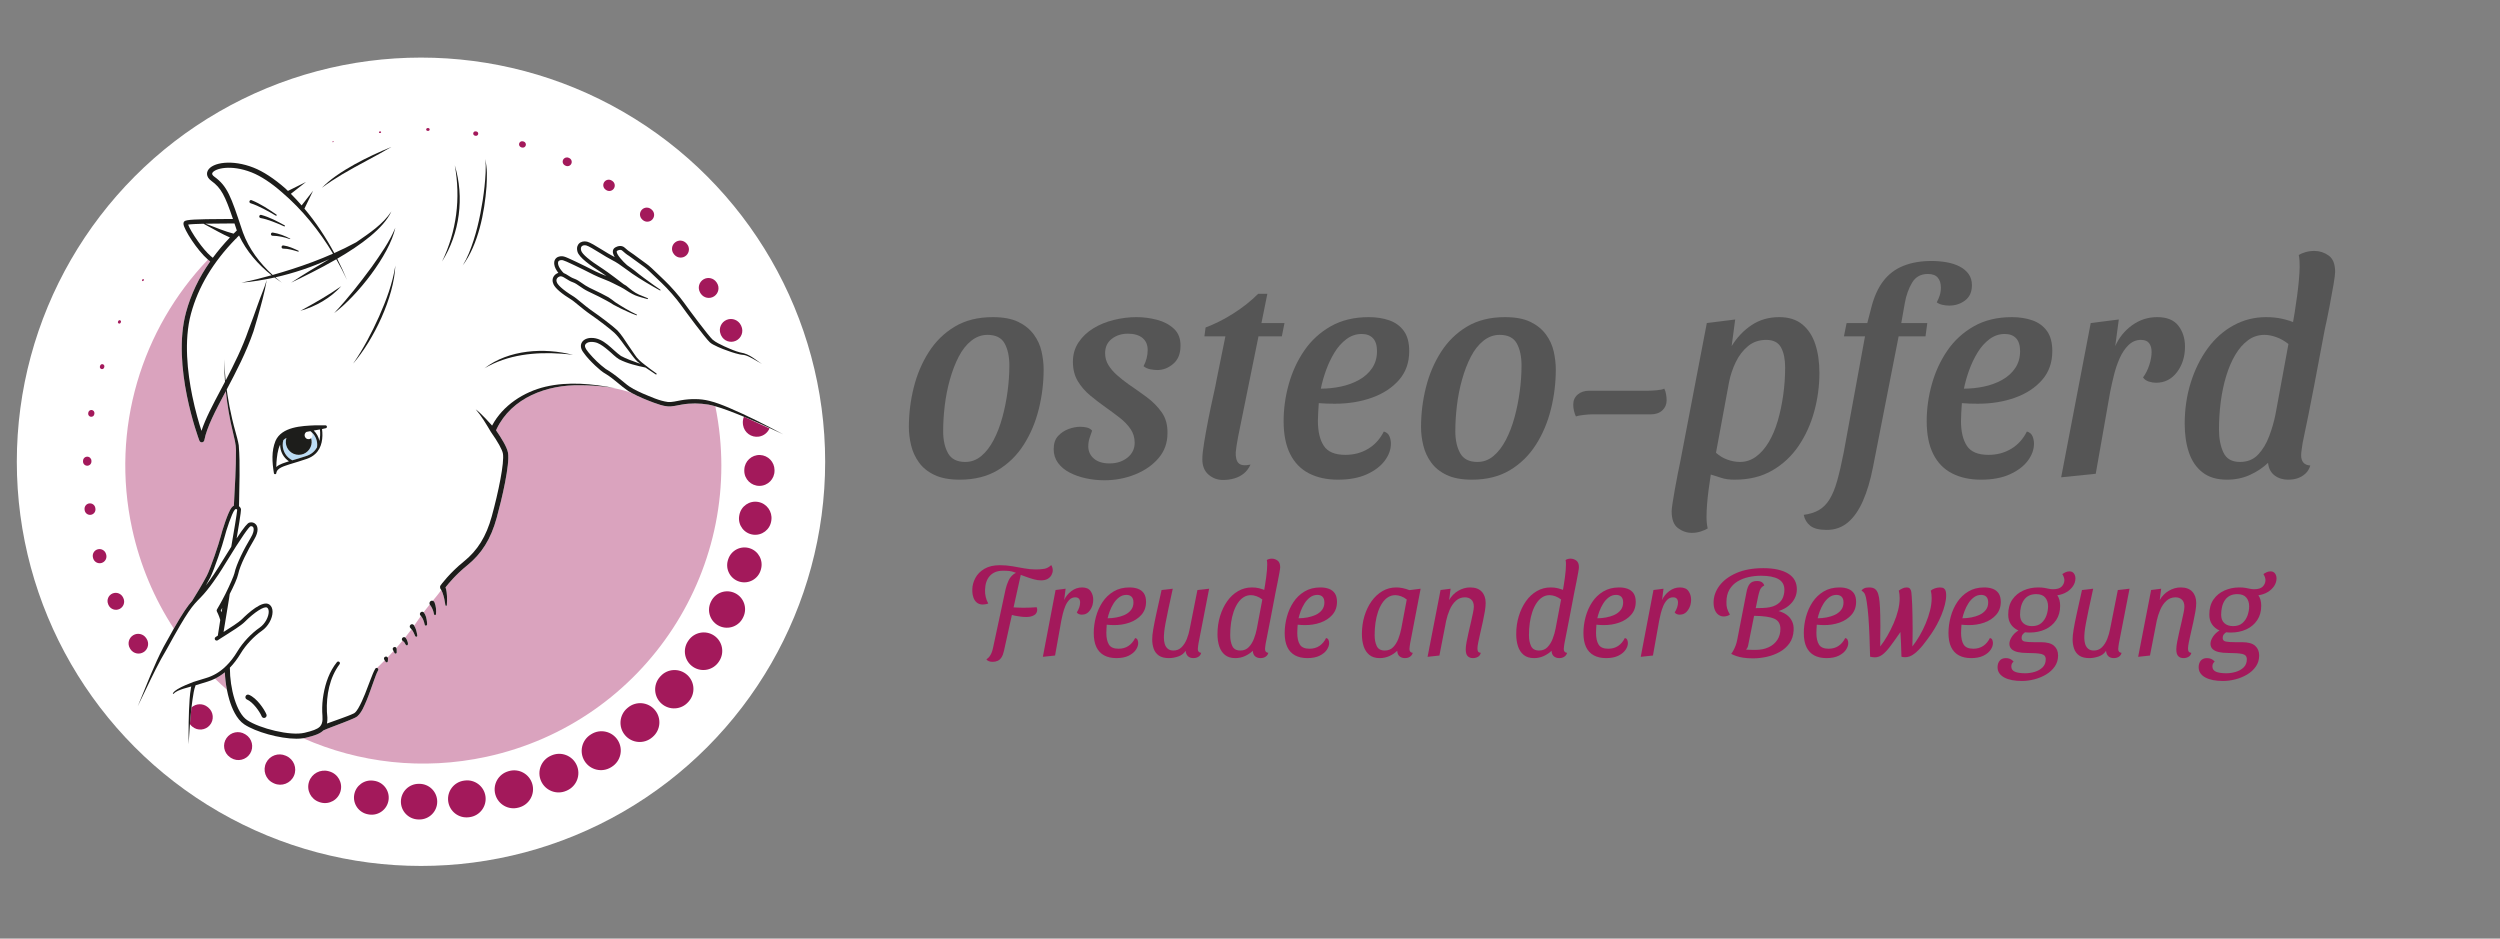
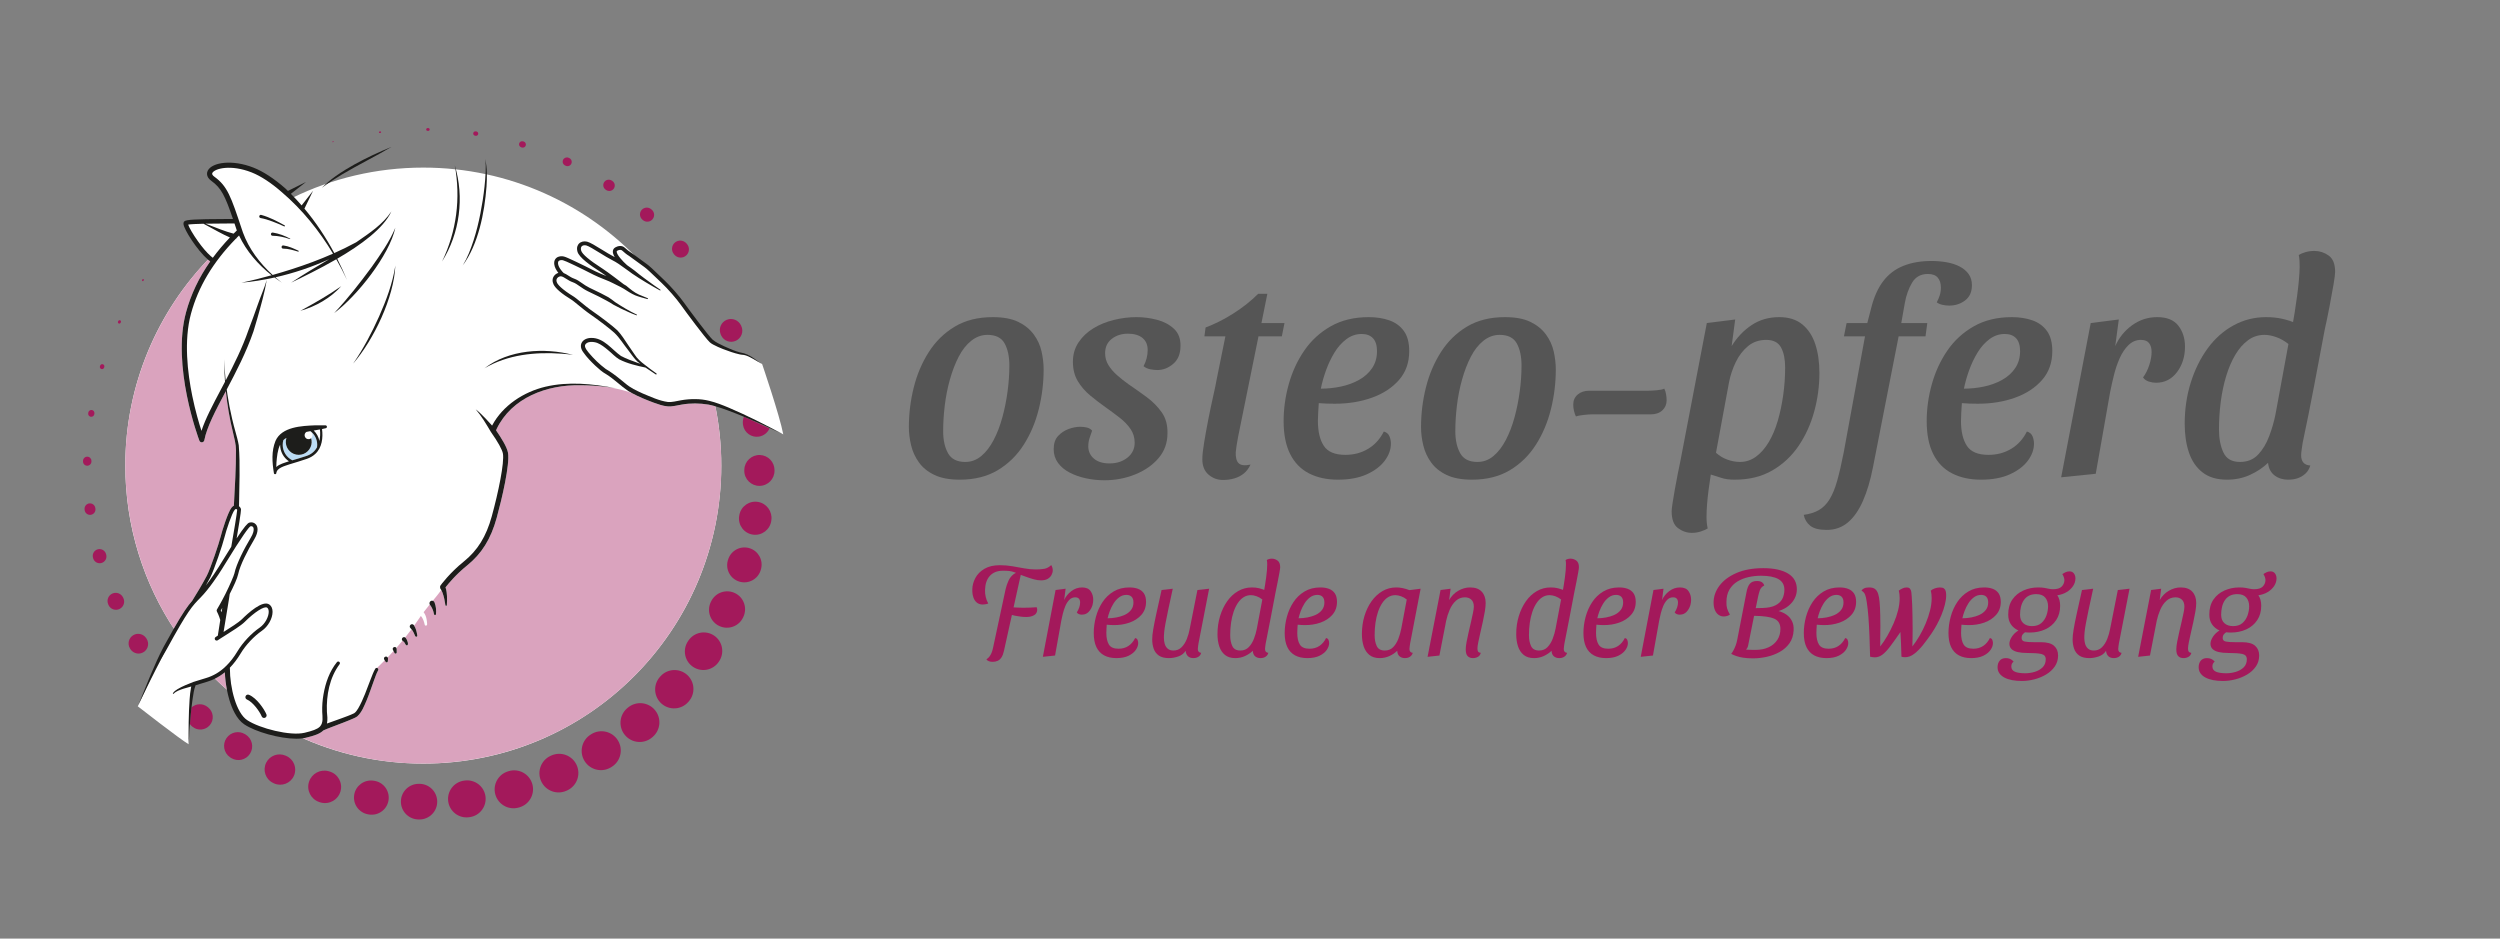
<svg xmlns="http://www.w3.org/2000/svg" viewBox="0 0 1945.582 730.433">
  <rect x="0" y="0" width="1945.582" height="730.433" fill="#808080" stroke="none" />
  <g id="Kreis_HG">
-     <circle cx="327.627" cy="359.361" r="314.543" fill="#fff" />
-   </g>
+     </g>
  <g id="Logo">
    <path d="M609.571,338.055c-2.848-14.963-16.465-54.748-16.465-54.748,0,0-4.248-2.445-8.549-5.315-4.301-2.87-7.571-2.745-7.571-2.745,0,0-7.923-2.117-12.161-4.043-4.238-1.926-7.512-3.467-11.942-6.741-4.43-3.274-15.794-17.336-25.81-32.612-7.205-10.988-20.887-22.083-28.072-27.673-42.333-45.371-102.643-73.751-169.592-73.751-36.549,0-71.116,8.466-101.866,23.526-1.614-1.875-3.773-4.236-5.775-5.937-3.839-3.262-20.806-13.229-31.77-18.031-10.963-4.802-24.011.725-25.691,2.265-1.68,1.54.802,6.071.802,6.071l9.396,9.242,9.143,24.153-38.681,2.174s7.339,15.261,10.148,18.614c1.758,2.098,5.502,5.651,8.126,8.082-40.678,41.781-65.745,98.836-65.745,161.754,0,47.57,14.332,91.788,38.9,128.591-5.817,11.655-18.907,37.835-20.1,39.803-1.538,2.538-9.108,18.908-9.108,18.908,0,0,33.566,26.177,39.595,29.531,0,0,1.426-32.262,2.193-38.621.767-6.359,2.148-8.047,2.148-8.047,0,0,9.807-2.535,15.228-5.27,4.164,4.118,8.49,8.072,12.955,11.868,1.001,5.683,2.7,12.837,5.278,16.764,4.631,7.052,16.391,11.06,21.33,12.823,4.939,1.763,21.769,4.648,25.455,4.167.152-.02.323-.046.502-.076,29.651,13.77,62.692,21.473,97.538,21.473,128.082,0,231.914-103.831,231.914-231.914,0-16.521-1.74-32.633-5.025-48.177,2.285.655,5.46,1.672,9.728,3.262,10.506,3.914,43.543,20.63,43.543,20.63Z" fill="#fff" />
    <path d="M167.33,528.147c3.006,2.934,6.084,5.787,9.239,8.549-.859-4.446-1.414-9.056-1.593-13.485-2.413,1.966-4.957,3.613-7.647,4.936Z" fill="#daa3be" />
    <path d="M160.973,447.996c2.891-5.61,9.591-25.522,10.761-30.414,1.012-4.233,5.785-19.417,8.536-22.64.61-.715,1.212-1.172,1.78-1.458-.012-.112-.025-.224-.021-.347.753-14.239,1.656-28.561,1.62-42.809.017-4.727-1.312-9.24-2.349-13.837-2.599-10.543-4.427-21.276-5.544-32.081-.079.15-.16.302-.239.451-7.806,14.727-14.547,27.446-16.514,37.734-.168.88-.9,1.54-1.792,1.617-.058.005-.116.007-.173.007-.826,0-1.575-.51-1.87-1.294-.89-2.359-21.669-58.261-10.399-99.837,3.777-13.935,10.014-27.059,18.825-39.636-.579-.425-1.169-.9-1.769-1.42-51.352,53.802-75.963,131.302-59.003,209.459,6.187,28.512,17.386,54.641,32.452,77.689,7.155-12.487,10.776-17.64,14.308-21.651,2.305-3.576,8.455-13.829,11.394-19.535Z" fill="#daa3be" />
    <path d="M556.689,316.165c-1.784-.504-3.571-.946-5.354-1.293-6.845-1.135-13.908-1.227-20.749-.018-3.378.554-7.584,1.741-11.04,1.387-3.812-.298-7.259-1.659-10.799-2.883-5.849-2.179-11.522-4.484-17.006-7.449-4.469-1.836-11.558-3.583-19.828-4.837-6.731-.802-13.495-1.282-20.253-1.272-25.913-.499-53.393,9.537-65.178,34.046-.065.182-.279.663-.375.949-.008.058-.009.118-.022.174,3.951,5.688,8.476,12.95,9.243,17.347,1.579,9.055-4.779,36.093-8.785,50.641-4.545,16.507-11.677,27.974-23.124,37.182-8.689,6.989-14.811,14.511-16.718,16.97.877,2.145,1.043,5.463,1.147,6.771.12,2.397.067,4.747-.099,7.109-.044.668-1.049.688-1.115.021-.481-3.365-1.128-6.77-2.323-9.923-.265-.678-.566-1.341-.896-1.911-1.796,2.553-4.094,5.323-6.626,8.371.607.168,1.14.605,1.365,1.245,1.178,3.012,1.455,6.048,1.143,9.198-.047.419-.424.72-.843.674-.343-.038-.607-.298-.666-.62-.117-.661-.288-1.368-.489-2.037-.555-1.867-1.455-3.794-2.631-5.254-.091-.114-.166-.236-.228-.361-1.572,1.916-3.188,3.938-4.799,6.077.132.111.26.238.377.401,1.479,2.201,1.927,4.386,2.228,6.811-.031.995.731,3.082-.794,3.226-.475.004-.866-.346-.936-.798-.488-2.295-1.399-5.061-2.98-6.767-.526.742-1.048,1.496-1.563,2.266-1.21,1.807-2.434,3.561-3.66,5.269,1.53,2.49,1.991,4.978,2.439,7.741.063.458-.256.881-.714.945-.405.057-.78-.187-.908-.557-.709-1.754-1.649-3.815-2.876-5.307-1.658,2.229-3.31,4.358-4.938,6.385.195.131.385.301.558.542.81.893,2.712,5.415.798,5.619-.41.04-.784-.195-.939-.553-.554-1.232-1.275-2.246-2.157-2.768-.132-.092-.241-.189-.34-.289-1.635,1.977-3.232,3.841-4.768,5.582.125.215.212.48.236.805l.039,2.735c.007.502-.394.914-.896.922-.359.005-.672-.199-.824-.499l-.757-1.5c-1.633,1.799-3.171,3.44-4.588,4.915.173.26.289.596.294,1.037l-.145,1.985c-.038.513-.484.898-.997.86-.307-.022-.571-.196-.723-.438l-.693-1.118c-2.857,2.894-4.979,4.893-6,5.873.753.166,1.374.977.867,1.878-1.285,2.269-2.202,5.088-3.142,7.602-1.719,4.742-3.945,11.293-5.861,15.888-1.932,4.338-3.613,9.14-7.342,12.435-.961.74-2.088,1.15-3.155,1.651-4.547,2.043-11.094,4.414-15.778,6.231-2.495.962-5.034,1.92-7.367,2.97-2.689,2.654-6.906,4.07-13.617,5.697-.649.157-1.347.28-2.066.386,43.316,19.126,92.858,25.219,142.674,14.409,124.152-26.941,203.304-148.656,178.065-272.775Z" fill="#daa3be" />
    <path d="M246.866,346.176c0-4.251-1.994-8.155-5.264-10.658-.2.037-.4.076-.6.113,1.275.392,2.208,1.566,2.208,2.969,0,1.724-1.397,3.121-3.121,3.121-.906,0-1.714-.392-2.284-1.008.302.351.677.648,1.132.841,1.109.47,2.331.232,3.194-.493.638,2.158.561,4.542-.385,6.776-2.168,5.12-8.076,7.513-13.196,5.344-4.844-2.051-7.24-7.45-5.649-12.362-.412.221-.819.452-1.215.709-.422.298-.806.636-1.172.991-.331,1.176-.511,2.402-.511,3.656,0,5.132,2.927,9.79,7.498,12.044,3.58-1.05,7.135-2.072,10.632-3.265,4.066-1.218,6.836-3.73,8.591-6.897.087-.621.141-1.25.141-1.882Z" fill="#bcdcf5" />
    <path d="M110.789,218.692c.283.183.661.102.844-.182l.269-.415c.179-.277.105-.649-.17-.834-.278-.187-.655-.113-.842.165l-.278.412s-.005.008-.006.01c-.183.283-.102.661.182.844Z" fill="#a3195b" />
    <path d="M92.403,251.738c.555.251,1.209.005,1.461-.55l.205-.451c.244-.539.019-1.181-.516-1.442-.544-.266-1.201-.04-1.467.504l-.219.449c-.004.008-.01.021-.014.029-.251.555-.005,1.209.55,1.461Z" fill="#a3195b" />
    <path d="M78.94,287.201c.904.258,1.846-.266,2.104-1.17l.136-.476c.249-.87-.231-1.795-1.098-2.079-.888-.292-1.845.192-2.137,1.081l-.156.476c-.006.018-.014.045-.02.063-.258.904.266,1.846,1.17,2.104Z" fill="#a3195b" />
    <path d="M70.708,324.349c1.322.175,2.536-.754,2.711-2.076l.065-.489v-.011c.169-1.264-.685-2.448-1.952-2.678-1.306-.237-2.557.63-2.793,1.936l-.09.494c-.006.033-.013.079-.018.113-.175,1.322.754,2.536,2.076,2.711Z" fill="#a3195b" />
    <path d="M71.158,359.129l-.004-.491v-.016c-.019-1.73-1.394-3.158-3.142-3.223-1.801-.067-3.314,1.339-3.381,3.14l-.019.504c-.001.046-.003.109-.002.155.019,1.808,1.5,3.259,3.308,3.24,1.808-.019,3.259-1.5,3.24-3.308Z" fill="#a3195b" />
    <path d="M74.25,395.794l-.076-.484-.003-.023c-.349-2.197-2.36-3.761-4.599-3.531-2.318.239-4.003,2.312-3.763,4.63l.052.503c.007.069.019.157.03.227.365,2.309,2.532,3.884,4.841,3.519,2.309-.365,3.884-2.532,3.519-4.841Z" fill="#a3195b" />
    <path d="M82.463,431.014l-.01-.031c-.828-2.631-3.573-4.196-6.286-3.521-2.819.701-4.536,3.555-3.835,6.374l.123.493c.024.095.056.209.085.303.871,2.78,3.831,4.328,6.611,3.457s4.328-3.831,3.458-6.611l-.146-.466Z" fill="#a3195b" />
    <path d="M95.79,464.998l-.017-.037c-1.447-3.006-5.004-4.403-8.134-3.126-3.253,1.328-4.814,5.042-3.486,8.295l.193.472c.045.109.102.239.154.347,1.522,3.176,5.331,4.517,8.507,2.994,3.176-1.522,4.517-5.331,2.994-8.507l-.21-.438Z" fill="#a3195b" />
    <path d="M111.948,507.388c3.436-2.292,4.363-6.937,2.071-10.373l-.269-.403-.027-.041c-2.178-3.252-6.541-4.285-9.965-2.283-3.558,2.081-4.756,6.653-2.675,10.211l.259.442c.07.119.157.259.235.375,2.293,3.436,6.937,4.363,10.373,2.071Z" fill="#a3195b" />
    <path d="M148.874,564.768l.38.358c.13.121.287.262.425.378,4.099,3.435,10.206,2.896,13.641-1.203,3.435-4.099,2.896-10.206-1.203-13.641l-.371-.311-.053-.044c-3.7-3.088-9.118-2.958-12.674.27-.501,4.314-.895,8.644-1.22,12.98.322.425.674.835,1.075,1.213Z" fill="#a3195b" />
    <path d="M191.189,571.668l-.404-.251-.062-.039c-4.802-2.973-11.147-1.705-14.42,2.982-3.388,4.853-2.2,11.533,2.653,14.921l.423.296c.146.101.327.221.479.316,5.033,3.129,11.649,1.586,14.778-3.447,3.129-5.032,1.586-11.649-3.447-14.778Z" fill="#a3195b" />
    <path d="M222.804,588.308l-.435-.193-.068-.031c-5.668-2.498-12.358-.125-15.153,5.477-2.881,5.772-.537,12.786,5.235,15.667l.466.232c.147.073.337.163.489.23,5.905,2.614,12.81-.053,15.425-5.958,2.614-5.905-.053-12.81-5.958-15.425Z" fill="#a3195b" />
    <path d="M256.318,600.339l-.457-.129-.079-.022c-6.404-1.792-13.152,1.749-15.269,8.128-2.182,6.573,1.377,13.67,7.95,15.852l.495.165c.168.055.385.123.557.171,6.673,1.878,13.605-2.008,15.483-8.681,1.878-6.673-2.008-13.605-8.681-15.483Z" fill="#a3195b" />
    <path d="M291.061,607.615l-.468-.064-.076-.011c-7.021-.958-13.601,3.799-14.842,10.838-1.271,7.212,3.545,14.089,10.757,15.36l.515.091c.145.025.345.057.492.077,7.26,1,13.956-4.074,14.957-11.334,1-7.26-4.074-13.956-11.334-14.957Z" fill="#a3195b" />
    <path d="M326.382,610.003h-.477s-.068,0-.068,0c-7.475.009-13.632,5.967-13.838,13.488-.21,7.656,5.826,14.033,13.482,14.243l.524.014c.106.002.277.005.384.005,7.663-.002,13.874-6.215,13.872-13.878-.002-7.663-6.215-13.874-13.878-13.872Z" fill="#a3195b" />
    <path d="M361.602,607.451l-.014.002-.466.065-.054.007c-7.745,1.078-13.227,8.171-12.281,15.966.957,7.879,8.12,13.491,15.999,12.535l.521-.063c.055-.007.186-.024.241-.031,7.865-1.09,13.357-8.349,12.267-16.213-1.09-7.865-8.349-13.357-16.213-12.267Z" fill="#a3195b" />
    <path d="M396.056,600.087l-.014.004-.451.13-.054.016c-7.675,2.225-12.18,10.201-10.081,17.945,2.122,7.829,10.188,12.455,18.016,10.333l.508-.138c.055-.015.184-.051.239-.067,7.794-2.254,12.285-10.399,10.031-18.193-2.254-7.794-10.399-12.285-18.193-10.031Z" fill="#a3195b" />
    <path d="M429.102,587.95l-.02.009-.428.192-.039.018c-7.462,3.342-10.851,12.081-7.569,19.588,3.3,7.548,12.095,10.992,19.643,7.692l.482-.211.116-.051c7.521-3.365,10.89-12.19,7.525-19.711-3.365-7.521-12.19-10.89-19.711-7.525Z" fill="#a3195b" />
    <path d="M460.16,571.363l-.022.014-.398.249.01-.006c-7.033,4.374-9.188,13.621-4.814,20.654,4.374,7.033,13.621,9.188,20.654,4.814l.447-.278.036-.023c7.021-4.394,9.15-13.648,4.756-20.669-4.394-7.021-13.648-9.15-20.669-4.756Z" fill="#a3195b" />
    <path d="M488.665,550.687l-.028.023-.361.301-.017.013-.098.083c-6.292,5.336-7.067,14.762-1.731,21.054s14.762,7.067,21.054,1.731l.402-.34c6.242-5.297,7.066-14.651,1.814-20.953-5.281-6.337-14.699-7.193-21.036-1.912Z" fill="#a3195b" />
    <path d="M514.035,526.279l-.029.031-.319.351-.062.068c-.038.042-.076.085-.113.128-5.363,6.115-4.753,15.419,1.362,20.782,6.115,5.363,15.419,4.753,20.782-1.362l.35-.399c5.279-6.026,4.781-15.206-1.177-20.611-6.022-5.463-15.332-5.01-20.795,1.012Z" fill="#a3195b" />
    <path d="M555.734,494.637c-6.597-4.447-15.551-2.703-19.997,3.895l-.023.034-.262.388-.05.074c-.031.047-.063.095-.094.142-4.335,6.674-2.438,15.599,4.236,19.934,6.675,4.335,15.599,2.438,19.934-4.236l.285-.439c4.265-6.576,2.496-15.394-4.03-19.792Z" fill="#a3195b" />
    <path d="M572.057,461.611c-6.904-3.383-15.243-.529-18.626,6.375l-.021.042-.208.424-.031.063c-.047.097-.093.194-.137.292-3.191,6.999-.104,15.26,6.894,18.451,6.999,3.191,15.26.104,18.451-6.895l.218-.477c3.105-6.829.24-14.953-6.541-18.276Z" fill="#a3195b" />
    <path d="M583.566,426.707c-6.99-2.305-14.525,1.493-16.83,8.483l-.016.048-.148.449c-.046.142-.107.337-.149.482-2.041,7.077,2.042,14.469,9.12,16.51,7.077,2.041,14.469-2.042,16.51-9.12l.145-.503c1.963-6.844-1.81-14.1-8.632-16.349Z" fill="#a3195b" />
    <path d="M590.08,390.635c-6.854-1.255-13.427,3.284-14.682,10.138l-.009.051-.085.466c-.031.176-.069.404-.093.583-.934,6.912,3.912,13.272,10.824,14.206,6.912.934,13.272-3.912,14.206-10.824l.07-.517c.887-6.63-3.58-12.886-10.23-14.103Z" fill="#a3195b" />
    <path d="M591.457,354.102c-6.485-.251-11.946,4.803-12.197,11.288l-.002.047-.019.475c-.006.167-.01.38-.008.548.052,6.497,5.36,11.721,11.856,11.67s11.721-5.36,11.67-11.856l-.004-.52c-.059-6.23-5.004-11.408-11.296-11.652Z" fill="#a3195b" />
    <path d="M578.97,324.331c-.706,1.633-1.021,3.462-.829,5.357l.004.044.048.475c.019.178.046.396.074.575.919,5.897,6.444,9.932,12.34,9.014,3.799-.592,6.815-3.1,8.242-6.383l-19.719-9.016c-.053-.022-.107-.044-.16-.067Z" fill="#a3195b" />
    <path d="M560.847,260.154l.181.446c.061.149.137.323.207.471,2.056,4.313,7.22,6.142,11.532,4.086,4.313-2.056,6.143-7.219,4.086-11.532l-.221-.464c-1.957-4.082-6.79-6.011-11.042-4.287-4.42,1.793-6.549,6.83-4.756,11.249l.013.031Z" fill="#a3195b" />
-     <path d="M544.858,227.682l.244.418c.071.121.158.263.237.381,2.305,3.469,6.987,4.413,10.456,2.108,3.469-2.305,4.413-6.987,2.108-10.456l-.283-.427c-2.191-3.282-6.599-4.351-10.056-2.34-3.593,2.091-4.81,6.699-2.719,10.292l.013.023Z" fill="#a3195b" />
    <path d="M524.372,197.652l.301.381c.075.094.167.204.248.295,2.365,2.652,6.431,2.885,9.083.521,2.652-2.365,2.885-6.431.521-9.083l-.34-.381c-2.244-2.506-6.094-2.879-8.77-.764-2.781,2.198-3.254,6.234-1.056,9.015l.013.017Z" fill="#a3195b" />
-     <path d="M499.717,170.736l.358.339c.072.067.16.147.236.211,2.25,1.892,5.609,1.602,7.502-.648,1.893-2.25,1.602-5.609-.648-7.502l-.393-.33c-2.135-1.788-5.333-1.636-7.272.414-2.016,2.129-1.924,5.49.206,7.506l.012.011Z" fill="#a3195b" />
+     <path d="M499.717,170.736l.358.339c.072.067.16.147.236.211,2.25,1.892,5.609,1.602,7.502-.648,1.893-2.25,1.602-5.609-.648-7.502l-.393-.33c-2.135-1.788-5.333-1.636-7.272.414-2.016,2.129-1.924,5.49.206,7.506Z" fill="#a3195b" />
    <path d="M471.298,147.58l.01.007.4.28c.058.041.133.091.194.128,2,1.249,4.634.639,5.883-1.362,1.249-2.001.639-4.635-1.362-5.883l-.428-.267c-1.905-1.184-4.436-.691-5.739,1.168-1.349,1.925-.883,4.579,1.042,5.928Z" fill="#a3195b" />
    <path d="M439.704,128.739l.007.004.44.22c.042.021.099.048.142.067,1.666.74,3.617-.01,4.358-1.676.74-1.666-.01-3.617-1.676-4.358l-.461-.205c-1.595-.706-3.487-.044-4.277,1.532-.814,1.625-.157,3.601,1.468,4.415Z" fill="#a3195b" />
    <path d="M405.586,114.625l.005.002.468.156c.033.011.078.025.111.034,1.295.366,2.642-.386,3.008-1.681.366-1.295-.386-2.642-1.681-3.008l-.483-.137c-1.238-.348-2.549.333-2.961,1.566-.424,1.27.262,2.644,1.532,3.068Z" fill="#a3195b" />
    <path d="M369.674,105.6l.487.086c.019.003.048.008.067.011.938.13,1.805-.525,1.935-1.463.131-.938-.524-1.805-1.463-1.936l-.496-.069c-.903-.122-1.757.489-1.915,1.395-.163.928.458,1.812,1.385,1.975Z" fill="#a3195b" />
    <path d="M332.738,101.857l.495.014c.009,0,.024,0,.033,0,.613,0,1.111-.496,1.111-1.109,0-.613-.496-1.111-1.109-1.111h-.5c-.086,0-.163.029-.244.048-.354.083-.644.32-.776.655-.046.116-.081.239-.084.371-.016.609.465,1.116,1.074,1.132Z" fill="#a3195b" />
    <path d="M295.574,103.517l.493-.059s.009-.001.011-.001c.335-.046.569-.355.523-.691s-.355-.569-.691-.523l-.494.068c-.328.046-.561.347-.521.677.041.333.344.571.678.53Z" fill="#a3195b" />
    <path d="M259.009,110.661l.48-.13s.004-.001.005-.001c.157-.045.248-.21.203-.367s-.21-.248-.367-.203l-.479.138c-.153.044-.243.203-.201.357.042.156.203.248.359.205Z" fill="#a3195b" />
    <path d="M578.368,274.795c-3.634-.647-7.085-1.957-10.476-3.413-1.442-.619-2.875-1.26-4.305-1.888-3.084-1.504-6.461-2.988-9.047-5.206-3.348-3.1-18.145-22.996-22.233-28.748-3.651-5.14-10.365-12.805-15.284-17.45-1.227-1.159-2.557-2.438-3.899-3.729-4.125-3.967-8.021-7.715-9.921-8.979-1.112-.74-3.643-2.619-6.09-4.436-3.379-2.509-5.484-4.065-6.166-4.444-1.017-.565-3.443-2.457-4.476-3.489-.899-.899-3.433-2.75-7.521-.524-1.175.641-1.869,1.647-2.006,2.911-.152,1.403.481,3.042,1.475,4.685-.333-.176-.662-.353-1.008-.526-2.39-1.194-5.709-3.24-8.92-5.219-5.003-3.083-9.324-5.746-11.589-6.269-2.504-.58-4.884,0-6.367,1.551-.828.865-2.076,2.826-1.129,6.234,1.281,4.611,10.146,10.784,17.726,15.647l.396.254c.819.527,2.013,1.36,3.386,2.347.319.229.65.469.986.713-.297-.119-.594-.239-.895-.36-1.16-.465-2.333-.937-3.46-1.407-1.569-.654-3.045-1.302-4.243-1.919-4.557-2.347-11.829-5.968-14.979-7.412-.734-.336-1.51-.701-2.294-1.069-2.698-1.267-5.487-2.577-7.159-3.023-1.729-.461-4.22-.297-5.885,1.11-.898.759-1.919,2.19-1.685,4.693.245,2.615,1.814,5.133,3.227,6.919-1.3.421-2.513,1.245-3.333,2.356-1.388,1.877-1.539,4.214-.425,6.582,1.5,3.186,6.287,7.271,14.229,12.142l.188.115c.621.382,2.274,1.738,4.189,3.309,3.053,2.504,6.853,5.62,10.152,7.873,5.667,3.87,15.643,11.456,18.801,14.483,3.975,3.841,7.051,8.944,10.526,13.261,1.692,2.16,3.615,5.06,5.658,7.327.554.615,1.116,1.193,1.686,1.686.72.571,1.454,1.116,2.184,1.668-.706-.256-1.413-.511-2.121-.764-4.435-1.587-8.878-3.172-12.991-5.354-7.186-5.004-13.306-14.188-23.138-14.057-6.742.026-10.596,5.399-6.163,11.238,2.638,3.798,5.882,7.101,9.178,10.255,2.696,2.49,5.46,5.036,8.719,6.817,5.915,3.649,11.197,9.054,17.037,13.021.94.558,1.888,1.086,2.84,1.601,5.484,2.965,11.157,5.27,17.006,7.449,3.54,1.224,6.987,2.585,10.799,2.883,3.457.354,7.662-.833,11.04-1.387,6.841-1.209,13.905-1.117,20.749.018,1.784.347,3.57.789,5.354,1.293,3.193.902,6.378,2.007,9.525,3.154,4.284,1.587,8.531,3.27,12.756,5.013.054.022.107.045.16.067,10.276,4.244,20.398,8.882,30.441,13.657-13.915-7.447-27.994-14.642-42.537-20.831-4.879-2.039-9.79-3.989-15.092-5.29,0,0,0,0-.001,0-3.548-.874-7.309-1.349-10.949-1.33-3.665-.046-7.382.262-11.001.905-3.635.636-6.994,1.602-10.201,1.336-6.85-.925-13.358-4.055-19.721-6.679-4.884-2.229-9.429-4.308-13.493-7.842,0,0-4.177-3.382-4.177-3.382-3.401-2.8-7.091-5.524-11.026-7.828-4.877-3.604-9.361-8.009-13.231-12.643-1.332-1.849-3.15-3.601-2.872-5.782,1.194-3.371,6.769-2.868,9.587-1.793,2.983,1.209,5.788,3.428,8.462,5.676,2.823,2.282,5.32,5.117,8.449,7.036,6.487,3.338,13.545,4.953,20.602,6.458,2.611,1.834,5.269,3.597,7.972,5.331.515.325.98-.456.505-.772-3.117-2.169-6.162-4.474-9.156-6.819-3.039-2.317-5.759-4.6-7.814-7.913-1.081-1.627-3.774-5.545-4.851-7.074-2.738-4.025-5.207-8.174-8.609-11.757h0s0,0,0,0h0c-3.551-3.409-13.935-11.212-19.202-14.81-3.19-2.179-6.934-5.249-9.941-7.715-2.163-1.773-3.725-3.055-4.519-3.543l-.192-.118c-9.749-5.979-12.381-9.372-13.082-10.862-.64-1.36-.599-2.545.122-3.521.816-1.104,2.212-1.562,3.116-1.434,1.155.165,2.435.977,3.916,1.916,1.478.938,3.153,2,5.156,2.691,1.841.635,3.475,1.78,5.366,3.106,1.772,1.242,3.78,2.65,6.352,3.903.85.414,1.81.874,2.837,1.367,3.662,1.755,8.219,3.94,11.614,5.875h0c2,.95,3.576,2.116,5.527,3.272,3.845,2.142,7.773,3.954,11.771,5.74,2.008.863,3.946,1.759,6.086,2.452.396.121.542-.472.165-.578-5.757-2.737-11.427-6.116-16.741-9.644-1.667-1.219-3.486-2.768-5.323-3.849,0,0,0,0-.001,0-3.487-1.987-8.097-4.197-11.801-5.973-1.021-.489-1.975-.947-2.82-1.358-2.358-1.148-4.181-2.426-5.943-3.662-1.991-1.395-3.871-2.713-6.11-3.485-1.67-.576-3.123-1.497-4.526-2.388-1.201-.762-2.357-1.489-3.564-1.943-1.304-1.249-4.126-4.491-4.393-7.345-.138-1.469.443-1.96.634-2.122.837-.708,2.361-.719,3.175-.503,1.412.377,4.198,1.686,6.657,2.84.793.373,1.578.741,2.32,1.082,3.113,1.427,10.328,5.019,14.855,7.351,2.183,1.125,5.12,2.303,7.959,3.443,2.995,1.202,5.824,2.337,7.393,3.252.281.164.91.472,2.091,1.049,1.998.976,5.342,2.61,6.244,3.279,0,0,.001,0,.002.001,2.763,1.785,5.552,3.652,8.692,5.005,3.035,1.22,6.375,2.02,9.515,2.917.434.121.641-.543.221-.692-2.199-.852-4.624-1.872-6.808-2.802-3.686-1.616-6.687-4.239-9.834-6.838-.086-.074-.179-.136-.275-.186-.416-.277-.989-.609-1.688-.985-1.532-1.221-12.609-9.642-16.29-12.007l-.397-.255c-10.164-6.521-15.7-11.206-16.456-13.925-.288-1.037-.451-2.461.406-3.358.732-.766,2.084-1.034,3.524-.702,1.785.412,6.516,3.328,10.69,5.9,3.266,2.013,6.644,4.094,9.152,5.348,3.98,1.99,7.042,4.247,9.744,6.239,1.219.898,2.371,1.748,3.532,2.521.84.56,1.748,1.227,2.696,1.982,0,0,.002.002.003.003,6.871,4.682,14.271,8.993,21.537,13.036.359.197.671-.355.331-.567-1.706-1.107-3.44-2.364-5.142-3.571-4.837-3.522-10.334-7.408-14.857-11.245-.002-.001-.003-.002-.005-.003-1.013-.806-1.988-1.523-2.898-2.13-.973-.649-1.971-1.378-3.009-2.143-3.419-2.983-8.318-8.392-8.073-10.641.02-.188.072-.389.459-.6,1.698-.925,3.032-.922,3.964.01,1.125,1.125,3.77,3.229,5.14,3.991.543.302,3.477,2.48,5.834,4.23,2.478,1.84,5.04,3.742,6.216,4.525,1.677,1.116,5.835,5.115,9.504,8.644,1.349,1.297,2.687,2.584,3.919,3.748,4.798,4.532,11.342,12.002,14.898,17.006,3.514,4.946,18.842,25.695,22.64,29.212.018.016.04.021.058.036.698.708,1.84,1.253,2.472,1.652,2.464,1.354,5.044,2.44,7.635,3.468,4.308,1.657,8.662,3.211,13.186,4.205.855.208,1.922.255,2.75.346,1.685.243,3.359.966,4.974,1.754.249.125.493.263.74.391.89.463,1.774.943,2.652,1.44.983.556,1.963,1.121,2.941,1.691,1.062.619,2.125,1.237,3.197,1.835-.638-.403-1.266-.827-1.889-1.259-1.095-.758-2.177-1.544-3.267-2.316-2.823-1.997-5.713-3.882-9.104-4.845-.16-.026-.317-.065-.477-.093Z" fill="#1d1d1b" />
    <path d="M265.574,222.727c-10.219,7.156-20.863,13.206-31.842,19.174,12.004-3.37,23.427-9.911,31.842-19.174Z" fill="#1d1d1b" />
    <path d="M260.097,243.613c17.666-13.124,42.916-44.881,47.592-66.423-4.611,11.082-11.593,20.892-18.459,30.633-9.115,12.372-18.604,24.559-29.132,35.791Z" fill="#1d1d1b" />
    <path d="M274.819,282.987c16.133-18.754,31.823-51.512,32.869-76.352-2.119,13.845-7.067,26.985-12.703,39.724-5.74,12.716-12.217,25.12-20.166,36.628Z" fill="#1d1d1b" />
    <path d="M343.981,203.553c13.934-21.975,17.473-50.113,9.929-74.965,4.714,25.692,1.475,51.425-9.929,74.965Z" fill="#1d1d1b" />
    <path d="M377.911,134.469c-.326,7.131-1.151,14.237-2.225,21.294-2.192,14.032-5.376,28.149-10.78,41.303l-2.223,4.873c-.881,1.549-1.752,3.112-2.61,4.696,12.23-16.483,16.987-41.188,18.55-61.357.376-7.135.741-14.529-1.088-21.501.646,3.536.502,7.132.376,10.692Z" fill="#1d1d1b" />
    <path d="M250.487,146.166c5-3.753,10.222-7.136,15.561-10.326,12.617-7.537,25.903-13.97,38.558-21.485-9.758,3.938-19.262,8.42-28.499,13.463-5.069,2.844-10.116,5.859-14.87,9.257-3.828,2.736-7.47,5.714-10.75,9.091Z" fill="#1d1d1b" />
-     <path d="M194.965,158.153c3.396,1.067,6.745,2.643,10.018,4.303,3.269,1.671,6.493,3.477,9.644,5.376.217.136.507.079.656-.134.154-.22.101-.523-.119-.677-6.167-4.22-12.409-8.394-19.374-11.229-1.599-.576-2.425,1.823-.824,2.361Z" fill="#1d1d1b" />
    <path d="M221.134,176.179c.208.1.462.024.578-.181.12-.213.045-.483-.168-.603-5.848-3.208-11.759-6.387-18.249-8.149-1.675-.374-2.177,2.143-.5,2.45,3.134.528,6.263,1.587,9.273,2.693,3.061,1.14,6.092,2.418,9.065,3.79Z" fill="#1d1d1b" />
    <path d="M210.843,182.218c-.004.696.561,1.262,1.257,1.261,2.243.012,4.532.275,6.796.732,2.264.454,4.524,1.068,6.71,1.865.096.039.208.001.259-.093.054-.1.017-.225-.083-.279-4.227-2.254-8.709-3.956-13.493-4.718-.748-.122-1.449.473-1.446,1.232Z" fill="#1d1d1b" />
    <path d="M220.443,193.504c3.887-.025,7.825,1.212,11.553,2.315.178.06.378-.02.462-.194.091-.188.012-.414-.176-.505-3.798-1.743-7.572-3.562-11.788-4.116-1.777-.127-1.825,2.556-.05,2.499Z" fill="#1d1d1b" />
    <path d="M251.633,568.449c2.333-1.051,4.872-2.009,7.367-2.97,4.684-1.817,11.231-4.188,15.778-6.231,1.067-.501,2.194-.911,3.155-1.651,3.729-3.295,5.41-8.097,7.342-12.435,1.916-4.595,4.143-11.146,5.861-15.888.94-2.514,1.857-5.333,3.142-7.602.507-.901-.114-1.712-.867-1.878-.469-.103-.988.041-1.321.572-1.55,2.633-2.415,5.212-3.513,7.955-2.923,7.468-5.798,16.104-9.819,22.986-.937,1.47-1.793,2.886-3.154,3.774-3.203,1.554-6.613,2.723-9.992,3.982-3.266,1.191-7.386,2.601-11.157,4.005.616-3.046.256-6.407-.037-9.171-.542-12.792,2.063-26.546,9.844-36.966,1.054-1.373-.945-2.945-2.041-1.646-5.81,7.203-8.907,16.123-10.469,25.119-.781,4.496-1.127,9.064-.985,13.677.176,3.994.987,8.298-1.678,11.248-.075.067-.148.135-.209.208-2.013,2.034-5.865,3.282-11.806,4.723-11.11,2.694-35.012-3.366-44.744-9.854-8.4-5.6-13.419-24.905-13.419-40.335,0-.141-.015-.278-.043-.411,3.062-3.144,5.892-6.89,8.515-11.26,3.834-6.39,10.285-13.265,16.434-17.513,4.79-3.309,8.285-9.494,8.312-14.706.013-2.579-.855-4.56-2.512-5.729-5.23-3.688-16.693,6.807-21.378,11.492-2.364,2.364-9.024,6.594-14.241,9.875.969-6.306,4.911-29.248,4.791-29.584,2.976-5.817,5.869-12.021,6.562-15.37,1.453-7.021,7.345-18.481,12.375-26.865,4.047-6.744,2.706-10.235,1.546-11.715-1.221-1.558-3.28-2.177-5.243-1.571-1.333.41-3.79,3.053-9.876,12.284,3.751-21.792,3.469-22.646,3.341-23.029-.242-.725-.789-1.54-1.561-2.12.048-.167.084-.344.094-.541.132-15.579,1.034-31.185-.217-46.744-.563-3.592-1.652-7.079-2.567-10.562-.949-3.344-1.795-6.712-2.592-10.091-1.461-6.198-2.681-12.447-3.634-18.74-.205-1.352-.387-2.708-.569-4.064,7.219-13.63,15.213-28.95,20.831-45.276,0-.001,0-.002,0-.004,1.012-3.279,2.007-6.607,2.945-9.916,2.698-9.624,5.775-20.277,7.392-30.098-1.928,6.613-4.834,12.878-7.06,19.384-2.012,5.681-4.849,13.669-7.028,19.262-.01.024-.024.045-.032.07-4.83,14.037-11.497,27.407-17.879,39.577-.568-5.467-.97-10.953-1.164-16.454,0,5.81.237,11.621.657,17.421-1.055,2.006-2.101,3.981-3.127,5.918-6.421,12.114-12.135,22.896-15.195,32.324-1.926-5.963-4.819-15.76-7.185-27.326-3.587-17.535-6.667-42.847-.975-63.85,5.675-20.935,17.084-40.031,34.772-58.214.43-.203.755-.557.944-.98.55-.557,1.125-1.11,1.687-1.666,5.697,12.182,14.788,22.586,25.338,30.94-7.784,2.188-15.642,4.155-23.516,5.772,8.237-.684,16.945-2.045,25.782-4.022,1.87,1.403,3.778,2.745,5.717,4.022-1.727-1.334-3.423-2.725-5.083-4.164,14.148-3.21,28.6-8.006,41.963-14.158-10.014,5.984-20.115,11.877-29.69,18.322,9.243-4.475,22.285-10.773,35.176-18.221,2.98,5.245,5.758,10.599,8.308,16.043-2.306-5.58-4.841-11.074-7.582-16.467,18.266-10.62,36.076-23.526,42.162-36.822-6.686,10.091-17.032,16.854-26.818,23.633-.241.163-.489.318-.73.48-5.53,2.988-11.174,5.749-16.906,8.316-6.577-12.261-14.303-23.912-23.242-34.581l6.75-13.94-8.92,11.426c-2.691-3.098-5.477-6.115-8.378-9.029l8.581-6.712,3.238-2.533-14.106,7.007c-.674-.653-1.338-1.315-2.023-1.957-.001-.001-.002-.003-.003-.004-8.64-7.593-17.183-13.178-24.704-16.151-16.66-6.586-32.12-4.146-35.574,2.164-.567,1.036-2.047,4.685,2.729,8.135,7.672,5.541,10.594,11.463,16.796,29.633-1.673.02-3.88.03-6.339.04-23.096.099-29.839.469-31.371,1.722-.423.346-.905,1.009-.799,2.201.374,4.218,10.561,20.318,19.033,27.664.6.52,1.19.995,1.769,1.42-8.811,12.577-15.047,25.701-18.825,39.636-11.27,41.576,9.509,97.478,10.399,99.837.295.784,1.044,1.294,1.87,1.294.057,0,.115-.002.173-.007.892-.077,1.625-.737,1.792-1.617,1.967-10.288,8.708-23.007,16.514-37.734.079-.149.16-.301.239-.451,1.118,10.805,2.945,21.538,5.544,32.081,1.037,4.597,2.366,9.111,2.349,13.837.036,14.248-.867,28.57-1.62,42.809-.004.123.01.235.021.347-.568.286-1.169.743-1.78,1.458-2.751,3.224-7.524,18.407-8.536,22.64-1.17,4.891-7.87,24.803-10.761,30.414-2.939,5.706-9.088,15.958-11.394,19.535-3.532,4.01-7.154,9.164-14.308,21.651-2.301,4.015-4.966,8.787-8.111,14.523-.005.009-.007.019-.012.028-3.55,6.791-6.664,13.762-9.628,20.799-.596,1.415-1.188,2.832-1.774,4.251-.829,2.01-1.654,4.022-2.472,6.037-.245.602-.49,1.204-.734,1.807-1.763,4.346-3.527,8.693-5.35,13.018,2.048-4.142,4.043-8.322,6.04-12.505,5.174-10.836,10.364-21.69,16.538-31.952.005-.008.007-.016.012-.025.003-.005.008-.009.011-.015,16.579-30.233,19.615-33.324,26.268-40.095l.08-.082c6.862-6.984,13.965-17.918,16.701-22.295.312-.5.861-1.396,1.587-2.585,14.683-24.018,19.285-29.865,20.482-30.511.456-.141,1.046-.149,1.541.146.166.099.322.232.458.407.2.255.351.599.441,1.022.308,1.452-.149,3.885-2.198,7.3-5.157,8.595-11.212,20.412-12.741,27.801-.325,1.571-3.589,9.218-6.938,15.904-3.282,6.554-6.655,12.165-6.683,12.216-.256.446-.266.992-.027,1.446.02.038,1.764,3.376,2.649,6.676-1.042,6.476-1.823,11.69-1.839,11.796-.017.111-.017.219-.016.328-.703.452-1.315.853-1.794,1.182-.683.469-.856,1.403-.386,2.085.469.683,1.404.856,2.085.386.675-.464,1.641-1.087,2.783-1.811.253-.094.48-.243.676-.427.573-.362,1.178-.742,1.812-1.14,5.743-3.608,12.89-8.099,15.625-10.833,7.737-7.737,15.433-12.641,17.527-11.162.051.036.092.082.139.121.316.265.554.595.718.966.308.694.389,1.504.385,2.176-.019,3.653-2.648,9.235-7.017,12.253-6.573,4.542-13.202,11.606-17.301,18.438-2.725,4.542-5.68,8.354-8.887,11.486-.294.168-.54.405-.716.694-4.388,4.096-9.249,6.936-14.663,8.58l-.391.119c-3.522,1.069-6.85,2.079-9.82,3.028-.001,0-.003,0-.004.001-4.16,1.667-8.401,3.284-12.27,5.617-1.276.816-2.579,1.704-3.479,3.046-.101.151-.077.357.064.479.159.14.403.112.532-.054,1.945-2.057,4.933-2.94,7.575-3.868,2.002-.646,4.039-1.212,6.089-1.747-.092.364-.174.726-.223,1.077-.563,2.888-.828,5.924-1.063,8.833-.422,5.986-.636,11.978-.735,17.971-.093,5.687-.081,11.375-.035,17.059.319-5.201.625-10.413,1.016-15.619.325-4.336.719-8.666,1.22-12.98.461-3.974,1.01-7.935,1.715-11.871.315-1.726.819-3.718,1.44-5.307.012-.026.017-.054.028-.081,2.708-.855,5.679-1.759,8.822-2.712l.391-.119c2.047-.621,4.015-1.403,5.915-2.337,2.69-1.323,5.234-2.97,7.647-4.936.178,4.429.733,9.039,1.593,13.485.528,2.731,1.163,5.403,1.916,7.921,1.937,6.475,5.525,15.047,11.626,19.115,8.747,5.832,27.44,11.16,40.546,11.159,1.901,0,3.674-.121,5.292-.36.719-.106,1.417-.229,2.066-.386,6.71-1.627,10.928-3.043,13.617-5.697ZM171.791,475.167c.279-.49.688-1.214,1.188-2.111-.195,1.131-.389,2.276-.581,3.419-.231-.517-.443-.969-.608-1.308ZM161.513,174.68c-.517-.194-1.033-.392-1.55-.589,5.39-.103,11.126-.127,15.012-.144,3.066-.013,5.746-.025,7.503-.057.556,1.651,1.135,3.383,1.749,5.223,0,0,0,0,0,0,.03.077.065.151.095.228-.854.831-1.702,1.663-2.53,2.497-6.677-1.69-13.85-4.761-20.28-7.159ZM259.168,197.393c-10.465,4.636-21.22,8.625-32.126,12.114-4.906,1.565-9.861,3.067-14.846,4.479-10.047-9.156-18.49-20.269-23.128-33.042-.033-.092-.279-.823-.534-1.583-.024-.088-.051-.173-.087-.258-.165-.492-.324-.962-.425-1.254,0,0,0,0,0,0-8.217-24.653-10.986-32.958-21.178-40.318-1.516-1.095-2.042-2.094-1.562-2.97,1.904-3.477,14.428-6.757,30.595-.365,7.098,2.806,15.236,8.144,23.534,15.437,0,0,0,0,0,0,15.789,13.482,29.046,29.874,39.756,47.76ZM154.069,187.779c-3.848-5.398-6.922-10.735-7.637-12.985,2.007-.352,6.694-.553,11.934-.671.911.485,1.818.979,2.729,1.464,5.766,3.055,11.734,6.595,17.838,9.213-4.924,5.187-9.358,10.452-13.309,15.815-.51-.372-1.033-.792-1.564-1.252-3.283-2.843-6.887-7.232-9.99-11.585ZM171.868,438.524c-.72,1.177-1.263,2.066-1.572,2.561-1.849,2.958-5.728,8.966-10.139,14.632,1.33-2.331,2.562-4.559,3.483-6.346,3.038-5.897,9.786-25.966,11.012-31.09,1.293-5.407,5.861-19.002,7.9-21.39.483-.564.951-.865,1.251-.809.31.061.637.435.782.698-.093,2.315-2.823,18.531-4.604,28.679-2.308,3.64-4.985,7.947-8.114,13.065Z" fill="#1d1d1b" />
    <path d="M207.347,555.97c-1.622-3.939-7.464-12.75-13.616-15.267-1.022-.419-2.19.071-2.608,1.094-.418,1.022.071,2.19,1.094,2.608,4.368,1.787,9.773,9.061,11.432,13.088.318.772,1.063,1.239,1.85,1.239.253,0,.512-.048.761-.151,1.021-.42,1.508-1.589,1.087-2.611Z" fill="#1d1d1b" />
    <path d="M299.055,513.347l.355.573.693,1.118c.152.242.417.416.723.438.513.037.959-.348.997-.86l.145-1.985c-.005-.441-.121-.777-.294-1.037-.922-1.385-3.68-.348-2.619,1.753Z" fill="#1d1d1b" />
    <path d="M305.786,505.738l.475.942.757,1.5c.152.3.466.504.824.499.502-.007.903-.42.896-.922l-.039-2.735c-.025-.325-.111-.59-.236-.805-.842-1.437-3.541-.489-2.677,1.521Z" fill="#1d1d1b" />
    <path d="M313.232,498.635c.098.1.208.197.34.289.881.522,1.602,1.536,2.157,2.768.155.359.529.593.939.553,1.915-.205.013-4.727-.798-5.619-.173-.241-.363-.412-.558-.542-1.536-1.03-3.503,1.105-2.08,2.552Z" fill="#1d1d1b" />
    <path d="M319.486,488.873c.268.245.52.528.764.825,1.226,1.493,2.167,3.553,2.876,5.307.128.37.503.614.908.557.458-.064.778-.487.714-.945-.449-2.764-.91-5.252-2.439-7.741-.059-.096-.108-.191-.17-.287-1.542-2.191-4.59.436-2.653,2.283Z" fill="#1d1d1b" />
-     <path d="M327.326,479.111c.073.071.136.156.206.232,1.581,1.705,2.492,4.472,2.98,6.767.07.452.461.802.936.798,1.526-.144.763-2.231.794-3.226-.301-2.425-.748-4.611-2.228-6.811-.117-.163-.245-.291-.377-.401-1.57-1.319-3.975.923-2.312,2.642Z" fill="#1d1d1b" />
    <path d="M334.99,467.908c-.761.605-.969,1.647-.553,2.484.062.126.137.247.228.361,1.176,1.46,2.076,3.387,2.631,5.254.201.669.372,1.376.489,2.037.059.323.323.582.666.62.419.047.796-.255.843-.674.313-3.15.035-6.186-1.143-9.198-.225-.64-.758-1.077-1.365-1.245-.601-.166-1.275-.069-1.796.36Z" fill="#1d1d1b" />
    <path d="M424.565,300.93c-16.938,3.989-33.337,14.6-41.609,30.272-1.599-1.799-3.218-3.577-4.882-5.307-2.514-2.56-5.008-5.19-7.875-7.355,4.637,5.378,8.265,11.595,11.874,17.677,0,.001.001.002.002.003,5.388,7.635,8.782,13.753,9.311,16.785,1.212,6.95-3.459,29.857-8.701,48.892-4.308,15.646-11.023,26.479-21.774,35.126-10.953,8.81-17.802,18.185-18.088,18.58-.351.484-.446,1.072-.324,1.613.006.43.14.862.428,1.225.169.214.329.468.485.736.33.57.631,1.233.896,1.911,1.196,3.153,1.842,6.558,2.323,9.923.066.667,1.072.647,1.115-.021.166-2.362.219-4.712.099-7.109-.104-1.308-.27-4.626-1.147-6.771,1.907-2.459,8.029-9.981,16.718-16.97,11.447-9.208,18.578-20.674,23.124-37.182,4.006-14.548,10.364-41.586,8.785-50.641-.767-4.397-5.292-11.659-9.243-17.347.013-.056.014-.116.022-.174.096-.287.31-.767.375-.949,11.785-24.508,39.265-34.545,65.178-34.046,6.758-.01,13.521.47,20.253,1.272,2.219.264,4.435.563,6.646.892-17.733-3.294-36.177-5.197-53.993-1.035ZM385.706,333.187c.072.112.129.22.178.324-.054-.108-.105-.216-.178-.324Z" fill="#1d1d1b" />
    <path d="M253.245,331.002c-2.557.056-5.463-.062-8.103.006-10.229.426-25.893,1.063-30.75,12.136-3.252,8.003-2.589,16.745-1.249,24.951.001,1.17,1.724,1.278,1.894.141.458-4.31,6.734-5.559,10.247-6.877,4.486-1.4,9.079-2.695,13.58-4.285,2.33-.826,4.614-2.053,6.46-3.799,5.306-4.833,6.193-12.661,5.282-19.373.956-.174,1.913-.352,2.985-.661.488-.141.84-.596.826-1.127-.016-.631-.541-1.129-1.172-1.113ZM238.134,354.955c-3.498,1.193-7.052,2.215-10.632,3.265-4.572-2.254-7.498-6.912-7.498-12.044,0-1.254.18-2.48.511-3.656.366-.355.75-.693,1.172-.991.396-.257.803-.488,1.215-.709-1.592,4.912.805,10.31,5.649,12.362,5.12,2.168,11.028-.225,13.196-5.344.946-2.234,1.023-4.618.385-6.776-.863.725-2.085.962-3.194.493-.455-.193-.83-.489-1.132-.841-.741-.864-.986-2.099-.512-3.218.25-.591.672-1.046,1.174-1.368.844-.171,1.688-.337,2.535-.496.2-.038.4-.076.6-.113,3.27,2.503,5.264,6.406,5.264,10.658,0,.632-.054,1.261-.141,1.882-1.755,3.167-4.525,5.679-8.591,6.897ZM215.016,363.449c.017-1.182.057-2.364.133-3.534.361-4.26.822-9.688,2.861-13.857,0,.04-.006.079-.006.118,0,5.21,2.627,9.994,6.861,12.825-.095.029-.191.056-.286.085-2.895,1.018-7.139,2.024-9.562,4.363ZM248.564,343.174c-.615-3.116-2.164-5.945-4.422-8.118,1.619-.288,3.232-.569,4.833-.854.339,3.019.244,6.107-.411,8.971Z" fill="#1d1d1b" />
    <path d="M376.953,286.675c18.019-10.729,39.569-12.889,60.125-11.414,2.971.177,5.928.518,8.891.92-22.496-5.826-50.133-4.141-69.016,10.494Z" fill="#1d1d1b" />
  </g>
  <g id="Text">
    <path d="M746.875,373.301c-7.975,0-14.53-1.229-19.665-3.68-5.14-2.451-9.164-5.71-12.075-9.775-2.915-4.061-4.945-8.51-6.095-13.34-1.15-4.83-1.726-9.545-1.726-14.145,0-10.426,1.266-20.7,3.795-30.82,2.53-10.12,6.44-19.32,11.73-27.6,5.29-8.28,12.035-14.871,20.24-19.78,8.2-4.905,18.055-7.36,29.555-7.36,8.125,0,14.72,1.229,19.78,3.68,5.06,2.454,9.085,5.714,12.074,9.774,2.99,4.065,5.021,8.51,6.096,13.34,1.07,4.83,1.609,9.469,1.609,13.915,0,10.429-1.265,20.74-3.795,30.935-2.529,10.199-6.439,19.435-11.729,27.715s-12.039,14.875-20.24,19.78c-8.204,4.905-18.055,7.36-29.555,7.36ZM751.245,359.501c4.6,0,8.739-1.531,12.42-4.6,3.68-3.065,6.899-7.245,9.66-12.535,2.76-5.29,5.02-11.191,6.784-17.71,1.762-6.516,3.105-13.225,4.025-20.125.92-6.9,1.38-13.57,1.38-20.01,0-7.051-1.229-12.801-3.68-17.25-2.455-4.446-6.9-6.67-13.34-6.67-4.601,0-8.819,1.535-12.65,4.6-3.835,3.069-7.094,7.209-9.775,12.42-2.685,5.215-4.944,11.08-6.784,17.595-1.841,6.52-3.185,13.265-4.025,20.24-.845,6.979-1.265,13.685-1.265,20.125,0,6.9,1.265,12.614,3.795,17.135,2.529,4.525,7.015,6.785,13.455,6.785Z" fill="#555" />
    <path d="M859.575,373.761c-4.909,0-9.699-.5-14.375-1.495-4.679-.999-8.935-2.494-12.765-4.485-3.835-1.991-6.864-4.521-9.085-7.59-2.225-3.065-3.335-6.591-3.335-10.58,0-4.445,1.149-7.896,3.449-10.35,2.301-2.451,5.021-4.255,8.165-5.405,3.142-1.15,6.171-1.726,9.085-1.726,1.686,0,3.371.194,5.061.575,1.686.385,3.065,1.189,4.14,2.415-.769,2.149-1.459,4.18-2.07,6.095-.614,1.919-.92,4.104-.92,6.556.151,3.834,1.686,6.939,4.601,9.314,2.911,2.379,6.899,3.565,11.96,3.565,5.52,0,10.155-1.495,13.915-4.485,3.755-2.99,5.635-6.86,5.635-11.615,0-3.986-1.074-7.55-3.22-10.695-2.149-3.141-4.945-6.056-8.396-8.74-3.45-2.681-7.015-5.326-10.694-7.935-4.141-2.911-8.205-6.016-12.19-9.315-3.989-3.295-7.245-7.051-9.775-11.27-2.529-4.215-3.795-9.236-3.795-15.065,0-5.671,1.456-10.695,4.37-15.065,2.911-4.37,6.746-8.01,11.5-10.925,4.751-2.911,10.081-5.096,15.985-6.555,5.9-1.456,11.766-2.185,17.595-2.185,5.365,0,10.695.69,15.985,2.07s9.695,3.72,13.225,7.015c3.525,3.299,5.211,7.784,5.061,13.455,0,5.98-1.88,10.58-5.636,13.8-3.759,3.22-7.859,4.83-12.305,4.83-1.689,0-3.529-.19-5.52-.575-1.995-.381-3.76-1.187-5.29-2.415,1.07-1.991,1.876-4.062,2.415-6.21.535-2.146.805-4.291.805-6.44,0-3.985-1.344-7.09-4.025-9.315-2.685-2.221-6.479-3.335-11.385-3.335s-9.085,1.344-12.535,4.025c-3.45,2.685-5.175,6.404-5.175,11.155,0,3.374.841,6.44,2.53,9.2,1.686,2.76,3.91,5.369,6.67,7.819,2.76,2.455,5.75,4.83,8.97,7.13,4.751,3.22,9.466,6.555,14.146,10.005,4.675,3.45,8.585,7.4,11.729,11.845,3.141,4.449,4.636,9.89,4.485,16.33,0,7.515-2.34,13.994-7.016,19.435-4.679,5.445-10.773,9.66-18.284,12.65-7.515,2.99-15.41,4.485-23.69,4.485Z" fill="#555" />
    <path d="M951.804,373.531c-4.294,0-8.05-1.38-11.27-4.14-3.221-2.76-4.83-6.746-4.83-11.96,0-3.065.46-7.396,1.38-12.995.92-5.596,1.991-11.536,3.22-17.825,1.226-6.286,2.49-12.305,3.795-18.055,1.301-5.75,2.261-10.386,2.875-13.915l6.67-32.89h-16.33l.92-6.9c7.36-2.76,14.642-6.44,21.851-11.04,7.205-4.601,13.57-9.66,19.09-15.181h7.13l-4.6,22.771h17.939l-2.069,10.35h-18.17l-15.87,78.2c-.46,2.455-.845,4.64-1.15,6.555-.309,1.919-.539,3.72-.689,5.405-.155,4.14.61,7.015,2.3,8.625,1.686,1.61,4.751,1.955,9.2,1.035-1.381,2.914-3.105,5.214-5.176,6.9-2.069,1.686-4.484,2.951-7.245,3.795-2.76.841-5.75,1.265-8.97,1.265Z" fill="#555" />
    <path d="M1041.271,373.301c-8.74,0-16.294-1.65-22.655-4.945-6.364-3.296-11.234-8.316-14.604-15.065-3.375-6.745-5.061-15.255-5.061-25.53,0-9.66,1.341-19.281,4.025-28.865,2.681-9.581,6.706-18.285,12.075-26.105,5.365-7.82,12.226-14.105,20.585-18.86,8.355-4.751,18.205-7.13,29.555-7.13,5.979,0,11.346.844,16.1,2.53,4.751,1.689,8.511,4.449,11.271,8.28,2.76,3.834,4.14,9.049,4.14,15.64,0,8.895-2.645,16.37-7.935,22.425-5.29,6.059-12.306,10.659-21.045,13.8-8.74,3.145-18.4,4.715-28.98,4.715-1.994,0-4.18-.036-6.555-.115-2.379-.075-4.334-.19-5.865-.345-.154,2.454-.309,4.869-.46,7.245-.154,2.379-.23,4.564-.23,6.555,0,8.28,1.531,14.76,4.601,19.435,3.065,4.68,8.661,7.016,16.79,7.016,6.591,0,12.495-1.571,17.71-4.715,5.211-3.141,9.275-7.626,12.189-13.455,2.146.614,3.602,1.84,4.37,3.68.766,1.84,1.15,3.759,1.15,5.75,0,4.6-1.61,9.049-4.83,13.34-3.22,4.295-7.899,7.82-14.03,10.58-6.135,2.76-13.569,4.14-22.31,4.14ZM1027.931,302.461c5.211,0,10.386-.535,15.524-1.61,5.136-1.071,9.851-2.796,14.146-5.175,4.291-2.375,7.705-5.441,10.234-9.2,2.53-3.755,3.795-8.165,3.795-13.225,0-4.445-1.034-7.78-3.104-10.005-2.07-2.221-5.024-3.335-8.855-3.335-4.294,0-8.244,1.344-11.845,4.025-3.604,2.684-6.709,6.174-9.314,10.465-2.609,4.294-4.795,8.895-6.556,13.8-1.765,4.909-3.104,9.66-4.024,14.26Z" fill="#555" />
    <path d="M1145.458,373.301c-7.975,0-14.53-1.229-19.665-3.68-5.14-2.451-9.164-5.71-12.075-9.775-2.915-4.061-4.945-8.51-6.095-13.34-1.15-4.83-1.726-9.545-1.726-14.145,0-10.426,1.266-20.7,3.795-30.82,2.53-10.12,6.44-19.32,11.73-27.6,5.29-8.28,12.035-14.871,20.24-19.78,8.2-4.905,18.055-7.36,29.555-7.36,8.125,0,14.72,1.229,19.78,3.68,5.06,2.454,9.085,5.714,12.074,9.774,2.99,4.065,5.021,8.51,6.096,13.34,1.07,4.83,1.609,9.469,1.609,13.915,0,10.429-1.265,20.74-3.795,30.935-2.529,10.199-6.439,19.435-11.729,27.715s-12.039,14.875-20.24,19.78c-8.204,4.905-18.055,7.36-29.555,7.36ZM1149.828,359.501c4.6,0,8.739-1.531,12.42-4.6,3.68-3.065,6.899-7.245,9.66-12.535,2.76-5.29,5.02-11.191,6.784-17.71,1.762-6.516,3.105-13.225,4.025-20.125.92-6.9,1.38-13.57,1.38-20.01,0-7.051-1.229-12.801-3.68-17.25-2.455-4.446-6.9-6.67-13.34-6.67-4.601,0-8.819,1.535-12.65,4.6-3.835,3.069-7.094,7.209-9.775,12.42-2.685,5.215-4.944,11.08-6.784,17.595-1.841,6.52-3.185,13.265-4.025,20.24-.845,6.979-1.265,13.685-1.265,20.125,0,6.9,1.265,12.614,3.795,17.135,2.529,4.525,7.015,6.785,13.455,6.785Z" fill="#555" />
    <path d="M1226.418,324.081c-.614-1.226-1.114-2.681-1.495-4.37-.384-1.686-.574-3.295-.574-4.83,0-3.22,1.149-5.825,3.449-7.819,2.301-1.991,5.29-2.99,8.971-2.99h46c1.53,0,3.68-.115,6.439-.345s4.751-.65,5.98-1.265c.61,1.075,1.07,2.494,1.38,4.255.306,1.765.46,3.335.46,4.715,0,3.22-1.114,5.865-3.335,7.935-2.225,2.07-5.254,3.105-9.085,3.105h-45.771c-1.534,0-3.68.155-6.439.46-2.761.309-4.755.69-5.98,1.15Z" fill="#555" />
    <path d="M1316.806,414.701c-3.989,0-7.63-1.229-10.926-3.68-3.299-2.455-4.944-6.825-4.944-13.11,0-1.229.229-3.335.689-6.325.46-2.99,1.035-6.439,1.726-10.35.689-3.91,1.455-8.014,2.3-12.305.841-4.291,1.646-8.201,2.415-11.73l25.3.46c-1.38,7.515-2.609,15.371-3.68,23.575-1.075,8.201-1.61,15.295-1.61,21.275,0,1.531.075,3.065.23,4.6.15,1.531.381,2.911.689,4.14-1.534.92-3.374,1.725-5.52,2.415-2.149.69-4.37,1.035-6.67,1.035ZM1350.156,373.301c-4.295,0-7.784-.46-10.465-1.38-2.685-.92-6.325-2.07-10.925-3.45l-22.54-1.84,22.08-115.229,22.079-2.76-2.76,20.7c4.141-6.745,9.315-12.189,15.525-16.33s13.376-6.21,21.505-6.21c7.36,0,13.34,1.879,17.94,5.635,4.6,3.759,7.971,8.895,10.119,15.41,2.146,6.519,3.221,13.994,3.221,22.425,0,10.12-1.345,20.089-4.025,29.899-2.685,9.814-6.709,18.709-12.075,26.68-5.369,7.975-12.189,14.375-20.47,19.205s-18.02,7.245-29.21,7.245ZM1354.066,359.501c4.6,0,8.775-1.38,12.535-4.14,3.755-2.76,7.051-6.516,9.89-11.271,2.836-4.75,5.175-10.271,7.015-16.56,1.841-6.286,3.256-12.995,4.255-20.125.996-7.13,1.495-14.296,1.495-21.505,0-6.44-1.074-11.615-3.22-15.525-2.149-3.91-5.979-5.865-11.5-5.865s-10.235,1.61-14.145,4.83c-3.91,3.221-7.095,7.36-9.545,12.42-2.455,5.06-4.22,10.35-5.29,15.87l-10.12,54.74c2.76,2.455,5.785,4.255,9.085,5.405,3.295,1.15,6.476,1.725,9.545,1.725Z" fill="#555" />
    <path d="M1421.682,412.401c-5.979,0-10.311-1.114-12.994-3.335-2.682-2.225-4.331-5.024-4.945-8.396,4.6-.614,8.51-1.84,11.729-3.68,3.221-1.84,5.98-4.6,8.28-8.28,2.3-3.68,4.291-8.51,5.98-14.49,1.686-5.98,3.37-13.261,5.06-21.85l17.25-94.07h26.22l-20.699,105.57c-1.995,10.12-4.601,18.82-7.82,26.105-3.22,7.281-7.13,12.84-11.73,16.675-4.6,3.831-10.044,5.75-16.33,5.75ZM1435.023,261.751l2.069-10.35h16.101l3.22-12.42c2.146-8.28,5.25-15.065,9.314-20.355,4.062-5.29,9.236-9.2,15.525-11.729,6.285-2.53,13.57-3.795,21.85-3.795,4.141,0,8.126.345,11.961,1.035,3.83.69,7.205,1.804,10.119,3.335,2.911,1.535,5.211,3.49,6.9,5.865,1.686,2.379,2.53,5.254,2.53,8.625,0,5.215-1.765,9.164-5.29,11.845-3.529,2.685-7.669,4.025-12.42,4.025-1.689,0-3.414-.19-5.176-.575-1.764-.381-3.259-1.035-4.484-1.955.92-1.686,1.686-3.486,2.3-5.405.611-1.916.92-3.946.92-6.095,0-3.22-.805-5.786-2.415-7.705-1.609-1.916-4.18-2.875-7.705-2.875-5.52,0-9.624,2.264-12.305,6.785-2.685,4.525-4.564,9.775-5.635,15.755l-2.761,15.64h20.24l-1.38,10.35h-63.479Z" fill="#555" />
    <path d="M1541.74,373.301c-8.74,0-16.294-1.65-22.655-4.945-6.364-3.296-11.234-8.316-14.604-15.065-3.375-6.745-5.061-15.255-5.061-25.53,0-9.66,1.341-19.281,4.025-28.865,2.681-9.581,6.706-18.285,12.075-26.105,5.365-7.82,12.226-14.105,20.585-18.86,8.355-4.751,18.205-7.13,29.555-7.13,5.979,0,11.346.844,16.1,2.53,4.751,1.689,8.511,4.449,11.271,8.28,2.76,3.834,4.14,9.049,4.14,15.64,0,8.895-2.645,16.37-7.935,22.425-5.29,6.059-12.306,10.659-21.045,13.8-8.74,3.145-18.4,4.715-28.98,4.715-1.994,0-4.18-.036-6.555-.115-2.379-.075-4.334-.19-5.865-.345-.154,2.454-.309,4.869-.46,7.245-.154,2.379-.23,4.564-.23,6.555,0,8.28,1.531,14.76,4.601,19.435,3.065,4.68,8.661,7.016,16.79,7.016,6.591,0,12.495-1.571,17.71-4.715,5.211-3.141,9.275-7.626,12.189-13.455,2.146.614,3.602,1.84,4.37,3.68.766,1.84,1.15,3.759,1.15,5.75,0,4.6-1.61,9.049-4.83,13.34-3.22,4.295-7.899,7.82-14.03,10.58-6.135,2.76-13.569,4.14-22.31,4.14ZM1528.4,302.461c5.211,0,10.386-.535,15.524-1.61,5.136-1.071,9.851-2.796,14.146-5.175,4.291-2.375,7.705-5.441,10.234-9.2,2.53-3.755,3.795-8.165,3.795-13.225,0-4.445-1.034-7.78-3.104-10.005-2.07-2.221-5.024-3.335-8.855-3.335-4.294,0-8.244,1.344-11.845,4.025-3.604,2.684-6.709,6.174-9.314,10.465-2.609,4.294-4.795,8.895-6.556,13.8-1.765,4.909-3.104,9.66-4.024,14.26Z" fill="#555" />
    <path d="M1604.066,371.461l23-120.06,21.85-2.76-2.76,20.7c2.911-6.591,7.281-11.996,13.11-16.215,5.825-4.215,12.341-6.325,19.55-6.325,7.511,0,12.995,2.224,16.445,6.67,3.45,4.449,5.175,9.89,5.175,16.33,0,7.669-2.07,14.26-6.21,19.78-4.14,5.52-9.585,8.28-16.33,8.28-1.84,0-3.72-.306-5.635-.92-1.919-.611-3.414-1.686-4.485-3.22,1.991-2.605,3.601-5.786,4.83-9.545,1.226-3.755,1.84-7.166,1.84-10.235,0-2.911-.654-5.211-1.955-6.9-1.305-1.686-3.414-2.53-6.325-2.53-3.68,0-6.899,1.344-9.659,4.025-2.761,2.685-5.061,6.095-6.9,10.235-1.84,4.14-3.335,8.549-4.485,13.225-1.149,4.679-2.109,8.934-2.875,12.765l-11.27,63.94-26.91,2.76Z" fill="#555" />
    <path d="M1733.093,373.301c-7.819,0-14.145-1.879-18.975-5.635-4.83-3.755-8.359-8.891-10.58-15.41-2.225-6.515-3.335-13.99-3.335-22.425,0-11.346,1.57-22.04,4.715-32.085,3.142-10.041,7.511-18.896,13.11-26.565,5.596-7.666,12.305-13.646,20.125-17.94,7.82-4.291,16.251-6.44,25.3-6.44,4.601,0,8.776.424,12.535,1.265,3.756.844,7.78,2.109,12.075,3.795l21.39,3.22c-2.76,14.72-5.56,29.555-8.395,44.505-2.84,14.95-5.865,30.015-9.085,45.195-.155,1.38-.385,2.99-.69,4.83-.309,1.84-.46,3.45-.46,4.83,0,2.3.575,4.14,1.725,5.52,1.15,1.38,2.951,2.149,5.405,2.3-.769,2.609-2.034,4.715-3.795,6.325-1.765,1.61-3.759,2.796-5.979,3.565-2.225.766-4.716,1.15-7.476,1.15-4.14,0-7.669-1.114-10.58-3.335-2.914-2.221-4.6-5.48-5.06-9.774-3.989,3.834-8.704,6.979-14.146,9.43-5.444,2.451-11.385,3.68-17.825,3.68ZM1743.213,359.501c5.826,0,10.541-1.915,14.146-5.75,3.601-3.831,6.476-8.625,8.625-14.375,2.146-5.75,3.755-11.306,4.83-16.675l10.12-54.97c-3.069-2.451-6.25-4.255-9.545-5.405-3.3-1.15-6.325-1.725-9.085-1.725-4.755,0-9.01,1.38-12.766,4.14-3.759,2.76-7.055,6.519-9.89,11.27-2.839,4.754-5.215,10.274-7.13,16.56-1.919,6.289-3.335,12.995-4.255,20.125-.921,7.13-1.381,14.299-1.381,21.505,0,7.055,1.15,13.034,3.45,17.94,2.3,4.909,6.591,7.36,12.88,7.36ZM1808.993,257.381l-25.3-1.84c1.531-8.431,2.875-16.94,4.024-25.53,1.15-8.585,1.801-15.946,1.955-22.08,0-1.84-.039-3.525-.114-5.06-.079-1.531-.27-2.99-.575-4.37,1.38-.92,3.141-1.686,5.29-2.3,2.146-.611,4.445-.92,6.899-.92,3.986,0,7.666,1.189,11.04,3.565,3.371,2.379,5.061,6.634,5.061,12.765,0,1.689-.424,4.984-1.266,9.89-.844,4.909-1.879,10.58-3.104,17.021-1.229,6.439-2.53,12.729-3.91,18.859Z" fill="#555" />
    <path d="M764.787,470.461c-1.734,0-3.217-.465-4.45-1.4-1.234-.933-2.167-2.3-2.8-4.1-.635-1.8-.917-3.933-.85-6.4.065-3,.865-5.933,2.399-8.8,1.533-2.866,3.883-5.233,7.05-7.101,3.166-1.865,7.15-2.8,11.95-2.8,3.333,0,6.565.268,9.7.8,3.133.535,6.232,1.085,9.3,1.65,3.065.567,6.101.85,9.101.85,2.465,0,4.649-.165,6.55-.5,1.899-.333,3.683-1.3,5.35-2.899.333.467.616,1.067.851,1.8.232.734.35,1.467.35,2.2,0,1.267-.317,2.5-.95,3.7-.634,1.2-1.617,2.2-2.95,3-1.334.8-3.1,1.2-5.3,1.2-1.6,0-3.399-.266-5.399-.8-2-.533-4.185-1.232-6.551-2.1-2.367-.866-4.917-1.8-7.649-2.8l-.101-.3c-1.934-.732-3.584-1.165-4.949-1.3-1.367-.133-3.018-.2-4.95-.2-4.268,0-7.617,1.3-10.05,3.9-2.435,2.6-3.718,6.267-3.851,11-.067,1.935.116,3.8.55,5.6.434,1.8,1.083,3.468,1.95,5-.667.268-1.399.468-2.2.601-.8.134-1.5.2-2.1.2ZM772.387,515.061c-1,0-1.949-.167-2.85-.5-.9-.334-1.518-.834-1.85-1.5.865-.534,1.615-1.2,2.25-2,.633-.8,1.199-1.783,1.699-2.95.5-1.166.916-2.583,1.25-4.25l9.7-45.3c.533-2.266,1.266-4.433,2.2-6.5.933-2.065,2.216-3.75,3.85-5.05,1.633-1.3,3.716-1.916,6.25-1.851l-13.6,61.5c-.467,2.067-1.1,3.716-1.9,4.95-.8,1.233-1.784,2.116-2.949,2.65-1.168.532-2.518.8-4.051.8ZM798.787,480.161c-1.4,0-2.817-.083-4.25-.25-1.435-.165-2.9-.399-4.4-.7s-3.084-.683-4.75-1.15l1.5-5.5c1.266.067,2.45.134,3.551.2,1.1.067,2.183.117,3.25.149,1.065.035,2.133.05,3.199.05,1.601,0,3.216-.033,4.851-.1,1.633-.065,3.315-.166,5.05-.3.133.4.232.767.3,1.1.065.335.101.667.101,1-.067,1.867-.9,3.25-2.5,4.15-1.601.9-3.567,1.35-5.9,1.35Z" fill="#a3195b" />
    <path d="M811.588,511.161l9.899-52,7.801-1-1.101,8.8c1.2-2.733,3.065-5.05,5.601-6.95,2.532-1.9,5.3-2.851,8.3-2.851,3.133,0,5.365.968,6.7,2.9,1.332,1.935,2,4.167,2,6.7,0,3.067-.817,5.767-2.45,8.1-1.635,2.334-3.784,3.5-6.45,3.5-.667,0-1.385-.133-2.15-.4-.767-.266-1.35-.733-1.75-1.4.733-1,1.351-2.216,1.851-3.65.5-1.433.75-2.75.75-3.95,0-1.333-.317-2.35-.95-3.05-.635-.7-1.584-1.05-2.85-1.05-1.801,0-3.335.65-4.601,1.95-1.267,1.3-2.3,2.917-3.1,4.85-.8,1.935-1.45,3.917-1.95,5.95-.5,2.034-.885,3.75-1.15,5.15l-4.899,27.399-9.5,1Z" fill="#a3195b" />
    <path d="M868.786,512.161c-3.734,0-6.917-.717-9.55-2.149-2.634-1.433-4.634-3.583-6-6.45-1.367-2.866-2.05-6.5-2.05-10.9,0-4.2.565-8.399,1.7-12.6,1.133-4.2,2.833-8.016,5.1-11.45,2.266-3.433,5.15-6.2,8.65-8.3,3.5-2.1,7.615-3.15,12.35-3.15,2.533,0,4.766.367,6.7,1.101,1.933.734,3.45,1.917,4.55,3.55,1.101,1.634,1.65,3.817,1.65,6.55,0,4-1.2,7.367-3.601,10.1-2.399,2.734-5.517,4.767-9.35,6.1-3.834,1.334-7.917,1.967-12.25,1.9-.867,0-1.834-.033-2.9-.1-1.066-.065-1.899-.133-2.5-.2-.066,1.2-.134,2.351-.199,3.45-.067,1.1-.101,2.084-.101,2.95,0,3.867.666,6.884,2,9.05,1.333,2.167,3.833,3.25,7.5,3.25,3,0,5.583-.732,7.75-2.2,2.166-1.465,3.883-3.5,5.15-6.1.933.134,1.565.617,1.899,1.45.333.834.5,1.649.5,2.45,0,1.734-.617,3.5-1.85,5.3-1.234,1.8-3.1,3.317-5.6,4.55-2.5,1.232-5.685,1.85-9.551,1.85ZM861.986,481.161c2.266,0,4.565-.215,6.9-.649,2.333-.433,4.5-1.116,6.5-2.05,2-.933,3.615-2.2,4.85-3.8,1.233-1.6,1.851-3.532,1.851-5.8,0-2-.484-3.482-1.45-4.45-.968-.965-2.317-1.45-4.05-1.45-2.067,0-3.95.634-5.65,1.9-1.7,1.268-3.15,2.867-4.35,4.8-1.2,1.935-2.185,3.935-2.95,6-.768,2.067-1.317,3.9-1.65,5.5Z" fill="#a3195b" />
    <path d="M909.685,512.161c-3.334,0-5.949-.667-7.85-2-1.9-1.333-3.234-3.115-4-5.35-.768-2.233-1.15-4.65-1.15-7.25,0-2.065.266-4.666.801-7.8.532-3.133,1.332-7.166,2.399-12.101,1.065-4.933,2.433-11.1,4.101-18.5l8.699-1c-1.467,6.667-2.649,12.15-3.55,16.45-.899,4.3-1.6,7.8-2.1,10.5s-.835,4.9-1,6.6c-.167,1.7-.25,3.285-.25,4.75,0,1.6.216,3.15.649,4.65s1.2,2.734,2.301,3.7c1.1.967,2.582,1.45,4.449,1.45,2.533,0,4.65-.851,6.351-2.55s3.065-3.85,4.1-6.45c1.033-2.601,1.783-5.233,2.25-7.9l6-30.2,9.101-1-8.301,42.7c-.066.6-.167,1.3-.3,2.1-.134.8-.2,1.5-.2,2.1,0,.935.216,1.65.65,2.15.433.5,1.083.785,1.95.85-.2.935-.601,1.7-1.2,2.3-.6.6-1.3,1.05-2.1,1.35-.801.3-1.7.45-2.7.45-1.8,0-3.218-.484-4.25-1.45-1.034-.965-1.65-2.383-1.851-4.25-1.267,2.067-3.149,3.535-5.649,4.4-2.5.866-4.95,1.3-7.351,1.3Z" fill="#a3195b" />
    <path d="M961.285,512.161c-3.267,0-5.917-.817-7.95-2.45-2.034-1.633-3.517-3.85-4.449-6.65-.935-2.8-1.4-6-1.4-9.6,0-4.933.666-9.583,2-13.95,1.333-4.366,3.183-8.233,5.55-11.601,2.366-3.365,5.2-6,8.5-7.899,3.3-1.9,6.883-2.851,10.75-2.851,2.133,0,4.016.218,5.65.65,1.633.435,3.516,1.05,5.649,1.85l7.2.8c-1.267,6.734-2.55,13.467-3.85,20.2-1.3,6.734-2.617,13.468-3.95,20.2-.067.6-.167,1.3-.3,2.1-.135.8-.2,1.5-.2,2.1,0,.935.216,1.65.65,2.15.433.5,1.082.785,1.949.85-.267.935-.699,1.7-1.3,2.3-.6.6-1.3,1.05-2.1,1.35s-1.7.45-2.7.45c-1.734,0-3.15-.484-4.25-1.45s-1.685-2.383-1.75-4.25c-1.734,1.667-3.768,3.035-6.1,4.1-2.335,1.065-4.867,1.6-7.601,1.6ZM965.285,506.262c2.666,0,4.851-.883,6.55-2.65,1.7-1.766,3.051-3.966,4.051-6.6,1-2.633,1.732-5.183,2.199-7.65l4.301-22.8c-1.4-1.133-2.9-1.983-4.5-2.55-1.601-.566-3.067-.851-4.4-.851-2.067,0-3.95.535-5.65,1.601-1.699,1.067-3.199,2.567-4.5,4.5-1.3,1.934-2.399,4.217-3.3,6.85-.899,2.635-1.567,5.5-2,8.6-.435,3.1-.649,6.317-.649,9.65s.55,6.15,1.649,8.45c1.101,2.3,3.183,3.45,6.25,3.45ZM992.585,461.461l-9-.7c.666-3.733,1.266-7.566,1.801-11.5.532-3.933.8-7.233.8-9.9,0-.732-.018-1.383-.05-1.95-.035-.565-.117-1.083-.25-1.55.399-.333.949-.6,1.649-.8s1.45-.3,2.25-.3c1.533,0,3,.484,4.4,1.45,1.399.967,2.1,2.717,2.1,5.25,0,.6-.2,2.017-.6,4.25-.4,2.234-.885,4.785-1.45,7.65-.567,2.867-1.117,5.567-1.65,8.1Z" fill="#a3195b" />
    <path d="M1017.385,512.161c-3.734,0-6.917-.717-9.55-2.149-2.634-1.433-4.634-3.583-6-6.45-1.367-2.866-2.05-6.5-2.05-10.9,0-4.2.565-8.399,1.7-12.6,1.133-4.2,2.833-8.016,5.1-11.45,2.266-3.433,5.15-6.2,8.65-8.3,3.5-2.1,7.615-3.15,12.35-3.15,2.533,0,4.766.367,6.7,1.101,1.933.734,3.45,1.917,4.55,3.55,1.101,1.634,1.65,3.817,1.65,6.55,0,4-1.2,7.367-3.601,10.1-2.399,2.734-5.517,4.767-9.35,6.1-3.834,1.334-7.917,1.967-12.25,1.9-.867,0-1.834-.033-2.9-.1-1.066-.065-1.899-.133-2.5-.2-.066,1.2-.134,2.351-.199,3.45-.067,1.1-.101,2.084-.101,2.95,0,3.867.666,6.884,2,9.05,1.333,2.167,3.833,3.25,7.5,3.25,3,0,5.583-.732,7.75-2.2,2.166-1.465,3.883-3.5,5.15-6.1.933.134,1.565.617,1.899,1.45.333.834.5,1.649.5,2.45,0,1.734-.617,3.5-1.85,5.3-1.234,1.8-3.1,3.317-5.6,4.55-2.5,1.232-5.685,1.85-9.551,1.85ZM1010.585,481.161c2.266,0,4.565-.215,6.9-.649,2.333-.433,4.5-1.116,6.5-2.05,2-.933,3.615-2.2,4.85-3.8,1.233-1.6,1.851-3.532,1.851-5.8,0-2-.484-3.482-1.45-4.45-.968-.965-2.317-1.45-4.05-1.45-2.067,0-3.95.634-5.65,1.9-1.7,1.268-3.15,2.867-4.35,4.8-1.2,1.935-2.185,3.935-2.95,6-.768,2.067-1.317,3.9-1.65,5.5Z" fill="#a3195b" />
    <path d="M1073.682,512.161c-3.267,0-5.917-.817-7.95-2.45-2.034-1.633-3.517-3.85-4.449-6.65-.935-2.8-1.4-6-1.4-9.6,0-4.933.65-9.583,1.95-13.95,1.3-4.366,3.149-8.233,5.55-11.601,2.4-3.365,5.232-6,8.5-7.899,3.266-1.9,6.833-2.851,10.7-2.851,3.2,0,6.633.7,10.3,2.101l8.7-1.101-8.2,42.7c-.067.6-.167,1.3-.3,2.1-.135.8-.2,1.5-.2,2.1,0,.935.216,1.65.65,2.15.433.5,1.082.785,1.949.85-.267.935-.699,1.7-1.3,2.3-.6.6-1.3,1.05-2.1,1.35s-1.7.45-2.7.45c-1.734,0-3.15-.484-4.25-1.45s-1.685-2.383-1.75-4.25c-1.734,1.667-3.768,3.035-6.1,4.1-2.335,1.065-4.867,1.6-7.601,1.6ZM1077.682,506.262c2.666,0,4.851-.883,6.55-2.65,1.7-1.766,3.051-3.966,4.051-6.6,1-2.633,1.732-5.183,2.199-7.65l4.301-22.8c-1.4-1.133-2.9-1.983-4.5-2.55-1.601-.566-3.067-.851-4.4-.851-2.067,0-3.95.535-5.65,1.601-1.699,1.067-3.199,2.567-4.5,4.5-1.3,1.934-2.399,4.217-3.3,6.85-.899,2.635-1.567,5.5-2,8.6-.435,3.1-.649,6.317-.649,9.65s.55,6.15,1.649,8.45c1.101,2.3,3.183,3.45,6.25,3.45Z" fill="#a3195b" />
    <path d="M1146.282,512.161c-1.734,0-3.1-.517-4.1-1.55-1-1.033-1.5-2.783-1.5-5.25,0-1.466.215-3.383.649-5.75.433-2.365.966-4.9,1.601-7.6.633-2.7,1.25-5.366,1.85-8,.6-2.633,1.115-5,1.55-7.101.433-2.1.65-3.683.65-4.75,0-2.465-.65-4.3-1.95-5.5-1.3-1.2-2.95-1.8-4.95-1.8-2.8,0-5.185.917-7.149,2.75-1.968,1.834-3.551,4.15-4.75,6.95-1.2,2.8-2.101,5.6-2.7,8.4l-5.3,27.2-9.2,1,10.1-52,7.8-1-1.1,8.8c1.8-3.133,4.183-5.55,7.15-7.25,2.965-1.7,6.016-2.55,9.149-2.55,4,0,7.016,1.101,9.05,3.3,2.033,2.2,3.051,5.134,3.051,8.8,0,1.867-.218,4.084-.65,6.649-.435,2.567-.967,5.285-1.6,8.15-.635,2.867-1.268,5.667-1.9,8.4-.635,2.734-1.167,5.184-1.6,7.35-.435,2.167-.65,3.817-.65,4.95,0,.867.15,1.6.45,2.2s1.016.967,2.149,1.1c-.334,1.4-1.066,2.433-2.199,3.1-1.135.666-2.435,1-3.9,1Z" fill="#a3195b" />
    <path d="M1193.78,512.161c-3.267,0-5.917-.817-7.95-2.45-2.034-1.633-3.517-3.85-4.449-6.65-.935-2.8-1.4-6-1.4-9.6,0-4.933.666-9.583,2-13.95,1.333-4.366,3.183-8.233,5.55-11.601,2.366-3.365,5.2-6,8.5-7.899,3.3-1.9,6.883-2.851,10.75-2.851,2.133,0,4.016.218,5.65.65,1.633.435,3.516,1.05,5.649,1.85l7.2.8c-1.267,6.734-2.55,13.467-3.85,20.2-1.3,6.734-2.617,13.468-3.95,20.2-.067.6-.167,1.3-.3,2.1-.135.8-.2,1.5-.2,2.1,0,.935.216,1.65.65,2.15.433.5,1.082.785,1.949.85-.267.935-.699,1.7-1.3,2.3-.6.6-1.3,1.05-2.1,1.35s-1.7.45-2.7.45c-1.734,0-3.15-.484-4.25-1.45s-1.685-2.383-1.75-4.25c-1.734,1.667-3.768,3.035-6.1,4.1-2.335,1.065-4.867,1.6-7.601,1.6ZM1197.78,506.262c2.666,0,4.851-.883,6.55-2.65,1.7-1.766,3.051-3.966,4.051-6.6,1-2.633,1.732-5.183,2.199-7.65l4.301-22.8c-1.4-1.133-2.9-1.983-4.5-2.55-1.601-.566-3.067-.851-4.4-.851-2.067,0-3.95.535-5.65,1.601-1.699,1.067-3.199,2.567-4.5,4.5-1.3,1.934-2.399,4.217-3.3,6.85-.899,2.635-1.567,5.5-2,8.6-.435,3.1-.649,6.317-.649,9.65s.55,6.15,1.649,8.45c1.101,2.3,3.183,3.45,6.25,3.45ZM1225.08,461.461l-9-.7c.666-3.733,1.266-7.566,1.801-11.5.532-3.933.8-7.233.8-9.9,0-.732-.018-1.383-.05-1.95-.035-.565-.117-1.083-.25-1.55.399-.333.949-.6,1.649-.8s1.45-.3,2.25-.3c1.533,0,3,.484,4.4,1.45,1.399.967,2.1,2.717,2.1,5.25,0,.6-.2,2.017-.6,4.25-.4,2.234-.885,4.785-1.45,7.65-.567,2.867-1.117,5.567-1.65,8.1Z" fill="#a3195b" />
    <path d="M1249.88,512.161c-3.734,0-6.917-.717-9.55-2.149-2.634-1.433-4.634-3.583-6-6.45-1.367-2.866-2.05-6.5-2.05-10.9,0-4.2.565-8.399,1.7-12.6,1.133-4.2,2.833-8.016,5.1-11.45,2.266-3.433,5.15-6.2,8.65-8.3,3.5-2.1,7.615-3.15,12.35-3.15,2.533,0,4.766.367,6.7,1.101,1.933.734,3.45,1.917,4.55,3.55,1.101,1.634,1.65,3.817,1.65,6.55,0,4-1.2,7.367-3.601,10.1-2.399,2.734-5.517,4.767-9.35,6.1-3.834,1.334-7.917,1.967-12.25,1.9-.867,0-1.834-.033-2.9-.1-1.066-.065-1.899-.133-2.5-.2-.066,1.2-.134,2.351-.199,3.45-.067,1.1-.101,2.084-.101,2.95,0,3.867.666,6.884,2,9.05,1.333,2.167,3.833,3.25,7.5,3.25,3,0,5.583-.732,7.75-2.2,2.166-1.465,3.883-3.5,5.15-6.1.933.134,1.565.617,1.899,1.45.333.834.5,1.649.5,2.45,0,1.734-.617,3.5-1.85,5.3-1.234,1.8-3.1,3.317-5.6,4.55-2.5,1.232-5.685,1.85-9.551,1.85ZM1243.08,481.161c2.266,0,4.565-.215,6.9-.649,2.333-.433,4.5-1.116,6.5-2.05,2-.933,3.615-2.2,4.85-3.8,1.233-1.6,1.851-3.532,1.851-5.8,0-2-.484-3.482-1.45-4.45-.968-.965-2.317-1.45-4.05-1.45-2.067,0-3.95.634-5.65,1.9-1.7,1.268-3.15,2.867-4.35,4.8-1.2,1.935-2.185,3.935-2.95,6-.768,2.067-1.317,3.9-1.65,5.5Z" fill="#a3195b" />
    <path d="M1276.879,511.161l9.899-52,7.801-1-1.101,8.8c1.2-2.733,3.065-5.05,5.601-6.95,2.532-1.9,5.3-2.851,8.3-2.851,3.133,0,5.365.968,6.7,2.9,1.332,1.935,2,4.167,2,6.7,0,3.067-.817,5.767-2.45,8.1-1.635,2.334-3.784,3.5-6.45,3.5-.667,0-1.385-.133-2.15-.4-.767-.266-1.35-.733-1.75-1.4.733-1,1.351-2.216,1.851-3.65.5-1.433.75-2.75.75-3.95,0-1.333-.317-2.35-.95-3.05-.635-.7-1.584-1.05-2.85-1.05-1.801,0-3.335.65-4.601,1.95-1.267,1.3-2.3,2.917-3.1,4.85-.8,1.935-1.45,3.917-1.95,5.95-.5,2.034-.885,3.75-1.15,5.15l-4.899,27.399-9.5,1Z" fill="#a3195b" />
    <path d="M1364.277,512.361c-2.867,0-5.384-.167-7.55-.5-2.167-.334-4.034-.784-5.6-1.35-1.567-.566-2.851-1.116-3.851-1.65.666-.865,1.283-1.833,1.851-2.9.565-1.066,1.115-2.3,1.649-3.7.533-1.4.966-3.033,1.301-4.9l7.1-36.5c.533-2.933,1.4-5.115,2.6-6.55,1.2-1.433,3.066-2.15,5.601-2.15,1.732,0,3.05.351,3.95,1.05.899.7,1.449,1.517,1.649,2.45-1.734.867-2.884,2.15-3.45,3.851-.566,1.7-1.017,3.35-1.35,4.95l-1.8,8.8,5.399-.101c4.133-.133,7.434-.815,9.9-2.05,2.466-1.232,4.25-2.9,5.35-5,1.101-2.1,1.65-4.482,1.65-7.15,0-3.733-1.534-6.483-4.6-8.25-3.067-1.766-7.635-2.65-13.7-2.65-3.2,0-6.385.35-9.55,1.05-3.168.7-6.051,1.834-8.65,3.4-2.6,1.567-4.685,3.667-6.25,6.3-1.567,2.634-2.35,5.884-2.35,9.75-.067,1.8.1,3.417.5,4.85.399,1.435,1.133,3.05,2.199,4.851-.6.467-1.316.834-2.149,1.1-.835.268-1.718.4-2.65.4-1.467,0-2.8-.416-4-1.25-1.2-.833-2.149-2.066-2.85-3.7-.7-1.633-1.05-3.583-1.05-5.85,0-4.733,1.532-9.133,4.6-13.2,3.065-4.066,7.482-7.351,13.25-9.851,5.766-2.5,12.716-3.75,20.85-3.75,4.2,0,7.934.367,11.2,1.101,3.266.734,6.016,1.8,8.25,3.2,2.233,1.4,3.9,3.117,5,5.15,1.101,2.034,1.65,4.35,1.65,6.95,0,2.467-.534,4.784-1.601,6.95-1.066,2.167-2.634,4.117-4.699,5.85-2.067,1.734-4.7,3.135-7.9,4.2,2.466.667,4.6,1.667,6.4,3,1.8,1.334,3.165,3,4.1,5,.933,2,1.333,4.3,1.2,6.9-.2,4-1.284,7.384-3.25,10.15-1.968,2.768-4.5,5.018-7.601,6.75-3.1,1.734-6.467,3-10.1,3.8-3.635.8-7.185,1.2-10.65,1.2ZM1366.078,505.762c4,0,7.449-.683,10.35-2.05,2.9-1.366,5.15-3.283,6.75-5.75,1.6-2.465,2.4-5.3,2.4-8.5,0-3.933-1.617-6.6-4.851-8-3.234-1.4-8.45-2.133-15.649-2.2l-4.601,23c-.134.667-.334,1.267-.6,1.8-.268.534-.601,1.034-1,1.5,1.065.067,2.183.117,3.35.15,1.166.035,2.45.05,3.851.05Z" fill="#a3195b" />
    <path d="M1421.376,512.161c-3.734,0-6.917-.717-9.55-2.149-2.634-1.433-4.634-3.583-6-6.45-1.367-2.866-2.05-6.5-2.05-10.9,0-4.2.565-8.399,1.7-12.6,1.133-4.2,2.833-8.016,5.1-11.45,2.266-3.433,5.15-6.2,8.65-8.3,3.5-2.1,7.615-3.15,12.35-3.15,2.533,0,4.766.367,6.7,1.101,1.933.734,3.45,1.917,4.55,3.55,1.101,1.634,1.65,3.817,1.65,6.55,0,4-1.2,7.367-3.601,10.1-2.399,2.734-5.517,4.767-9.35,6.1-3.834,1.334-7.917,1.967-12.25,1.9-.867,0-1.834-.033-2.9-.1-1.066-.065-1.899-.133-2.5-.2-.066,1.2-.134,2.351-.199,3.45-.067,1.1-.101,2.084-.101,2.95,0,3.867.666,6.884,2,9.05,1.333,2.167,3.833,3.25,7.5,3.25,3,0,5.583-.732,7.75-2.2,2.166-1.465,3.883-3.5,5.15-6.1.933.134,1.565.617,1.899,1.45.333.834.5,1.649.5,2.45,0,1.734-.617,3.5-1.85,5.3-1.234,1.8-3.1,3.317-5.6,4.55-2.5,1.232-5.685,1.85-9.551,1.85ZM1414.576,481.161c2.266,0,4.565-.215,6.9-.649,2.333-.433,4.5-1.116,6.5-2.05,2-.933,3.615-2.2,4.85-3.8,1.233-1.6,1.851-3.532,1.851-5.8,0-2-.484-3.482-1.45-4.45-.968-.965-2.317-1.45-4.05-1.45-2.067,0-3.95.634-5.65,1.9-1.7,1.268-3.15,2.867-4.35,4.8-1.2,1.935-2.185,3.935-2.95,6-.768,2.067-1.317,3.9-1.65,5.5Z" fill="#a3195b" />
    <path d="M1458.875,511.561c-.534,0-1.101-.05-1.7-.15-.6-.1-1.2-.217-1.8-.35-.135-5.466-.3-10.8-.5-16s-.468-10.065-.8-14.6c-.335-4.533-.768-8.465-1.301-11.8-.334-2.6-.767-4.565-1.3-5.899-.534-1.333-1.467-2.366-2.8-3.101.4-.732,1.083-1.333,2.05-1.8.966-.466,2.283-.7,3.95-.7,1.933,0,3.433.4,4.5,1.2,1.065.8,1.883,2.05,2.45,3.75.565,1.7.95,3.885,1.149,6.55.133,1.135.233,2.567.301,4.3.065,1.734.133,3.767.199,6.1.066,2.334.101,5,.101,8,0,3.067-.034,6.034-.101,8.9-.066,2.867-.066,5.234,0,7.1,1.934-2.466,3.783-5.233,5.551-8.3,1.766-3.066,3.383-6.283,4.85-9.65,1.466-3.365,2.615-6.716,3.45-10.05.833-3.333,1.25-6.5,1.25-9.5,0-1-.05-1.983-.15-2.95-.1-.966-.284-1.95-.55-2.95.666-.532,1.55-1.083,2.65-1.649,1.1-.566,2.25-.851,3.449-.851,1.266,0,2.166.351,2.7,1.05.533.7.866,1.584,1,2.65.133,1.067.233,2.234.3,3.5.133,1.667.25,3.685.351,6.05.1,2.367.165,4.785.2,7.25.032,2.468.065,4.734.1,6.8.033,2.067.05,3.667.05,4.8,0,1.8-.017,3.899-.05,6.3-.034,2.4-.084,4.9-.15,7.5,1.934-2.466,3.801-5.233,5.601-8.3,1.8-3.066,3.399-6.283,4.8-9.65,1.4-3.365,2.516-6.716,3.35-10.05.833-3.333,1.25-6.5,1.25-9.5,0-1-.05-1.983-.149-2.95-.101-.966-.284-1.95-.55-2.95.8-.732,1.865-1.333,3.199-1.8,1.333-.466,2.633-.7,3.9-.7,1.4,0,2.45.25,3.15.75.699.5,1.165,1.2,1.399,2.101.233.899.351,1.984.351,3.25,0,2.267-.335,4.7-1,7.3-.668,2.6-1.551,5.25-2.65,7.95-1.1,2.7-2.334,5.3-3.7,7.8-1.367,2.5-2.784,4.817-4.25,6.95-2.067,3-4.2,5.884-6.399,8.649-2.2,2.768-4.468,5.05-6.801,6.851-2.334,1.8-4.734,2.7-7.199,2.7-.468,0-.935-.035-1.4-.1-.467-.067-.935-.167-1.4-.3-.066-4.133-.184-7.683-.35-10.65-.167-2.965-.317-5.815-.45-8.55-3.2,4.667-5.899,8.45-8.1,11.35s-4.218,5.017-6.05,6.35c-1.835,1.333-3.817,2-5.95,2Z" fill="#a3195b" />
    <path d="M1533.973,512.161c-3.734,0-6.917-.717-9.55-2.149-2.634-1.433-4.634-3.583-6-6.45-1.367-2.866-2.05-6.5-2.05-10.9,0-4.2.565-8.399,1.7-12.6,1.133-4.2,2.833-8.016,5.1-11.45,2.266-3.433,5.15-6.2,8.65-8.3,3.5-2.1,7.615-3.15,12.35-3.15,2.533,0,4.766.367,6.7,1.101,1.933.734,3.45,1.917,4.55,3.55,1.101,1.634,1.65,3.817,1.65,6.55,0,4-1.2,7.367-3.601,10.1-2.399,2.734-5.517,4.767-9.35,6.1-3.834,1.334-7.917,1.967-12.25,1.9-.867,0-1.834-.033-2.9-.1-1.066-.065-1.899-.133-2.5-.2-.066,1.2-.134,2.351-.199,3.45-.067,1.1-.101,2.084-.101,2.95,0,3.867.666,6.884,2,9.05,1.333,2.167,3.833,3.25,7.5,3.25,3,0,5.583-.732,7.75-2.2,2.166-1.465,3.883-3.5,5.15-6.1.933.134,1.565.617,1.899,1.45.333.834.5,1.649.5,2.45,0,1.734-.617,3.5-1.85,5.3-1.234,1.8-3.1,3.317-5.6,4.55-2.5,1.232-5.685,1.85-9.551,1.85ZM1527.174,481.161c2.266,0,4.565-.215,6.9-.649,2.333-.433,4.5-1.116,6.5-2.05,2-.933,3.615-2.2,4.85-3.8,1.233-1.6,1.851-3.532,1.851-5.8,0-2-.484-3.482-1.45-4.45-.968-.965-2.317-1.45-4.05-1.45-2.067,0-3.95.634-5.65,1.9-1.7,1.268-3.15,2.867-4.35,4.8-1.2,1.935-2.185,3.935-2.95,6-.768,2.067-1.317,3.9-1.65,5.5Z" fill="#a3195b" />
    <path d="M1573.472,529.961c-2.734,0-5.25-.217-7.55-.65-2.301-.435-4.301-1.1-6-2-1.7-.9-3.016-2.018-3.95-3.35-.933-1.334-1.4-2.9-1.4-4.7,0-2.067.55-3.768,1.65-5.101,1.1-1.334,2.716-2,4.85-2,1.133,0,2.2.2,3.2.601,1,.399,1.933,1.1,2.8,2.1-.467.333-.884.815-1.25,1.45-.367.633-.55,1.416-.55,2.35,0,1.866.9,3.216,2.7,4.05,1.8.833,4.532,1.25,8.2,1.25,2.399,0,4.832-.367,7.3-1.1,2.466-.734,4.516-1.9,6.149-3.5,1.633-1.6,2.45-3.7,2.45-6.3,0-2.2-1.134-3.565-3.399-4.1-2.268-.533-6.035-.8-11.301-.8-2.667,0-5.034-.232-7.1-.7-2.067-.465-3.667-1.233-4.8-2.3-1.135-1.065-1.7-2.5-1.7-4.3.065-1.732.732-3.55,2-5.45,1.266-1.899,2.933-3.482,5-4.75-2.467-1.133-4.4-2.715-5.8-4.75-1.4-2.032-2.101-4.583-2.101-7.649,0-4.666,1.066-8.55,3.2-11.65,2.133-3.1,4.983-5.45,8.55-7.05,3.566-1.6,7.45-2.4,11.65-2.4,1.865,0,3.45.117,4.75.351,1.3.234,2.466.467,3.5.7,1.033.234,2.115.35,3.25.35,3.065,0,5.283-.683,6.65-2.05,1.365-1.366,2.082-3.016,2.149-4.95,0-1.466-.534-3.065-1.6-4.8.865-.601,1.75-1.101,2.649-1.5.9-.4,1.883-.601,2.95-.601,1.466,0,2.601.535,3.4,1.601.8,1.067,1.2,2.367,1.2,3.899,0,2.067-.617,4.035-1.851,5.9-1.234,1.867-2.899,3.435-5,4.7-2.1,1.267-4.517,2.1-7.25,2.5.733,1.067,1.283,2.284,1.65,3.649.365,1.367.55,2.885.55,4.55,0,4.334-1.05,8.067-3.15,11.2-2.1,3.135-4.934,5.518-8.5,7.15-3.566,1.634-7.55,2.45-11.949,2.45-.668,0-1.301-.016-1.9-.05-.6-.033-1.2-.083-1.8-.15-.734.467-1.367,1.05-1.9,1.75-.534.7-.8,1.584-.8,2.65,0,1.535.8,2.467,2.4,2.8,1.6.334,4.032.5,7.3.5h5.3c4.732,0,8.15.934,10.25,2.8,2.1,1.867,3.15,4.367,3.15,7.5,0,3.266-.851,6.133-2.551,8.6-1.699,2.466-3.934,4.533-6.699,6.2-2.768,1.666-5.817,2.933-9.15,3.8-3.334.866-6.6,1.3-9.8,1.3ZM1581.372,487.262c3.066,0,5.5-.8,7.301-2.4,1.8-1.6,3.115-3.583,3.949-5.95.833-2.365,1.25-4.715,1.25-7.05,0-2.8-.75-5.083-2.25-6.85-1.5-1.766-3.816-2.65-6.949-2.65-2.268,0-4.2.417-5.801,1.25-1.6.834-2.899,2-3.899,3.5s-1.734,3.217-2.2,5.15c-.467,1.934-.7,3.967-.7,6.1,0,2.867.833,5.067,2.5,6.6,1.666,1.535,3.933,2.3,6.8,2.3Z" fill="#a3195b" />
    <path d="M1625.971,512.161c-3.334,0-5.949-.667-7.85-2-1.9-1.333-3.234-3.115-4-5.35-.768-2.233-1.15-4.65-1.15-7.25,0-2.065.266-4.666.801-7.8.532-3.133,1.332-7.166,2.399-12.101,1.065-4.933,2.433-11.1,4.101-18.5l8.699-1c-1.467,6.667-2.649,12.15-3.55,16.45-.899,4.3-1.6,7.8-2.1,10.5s-.835,4.9-1,6.6c-.167,1.7-.25,3.285-.25,4.75,0,1.6.216,3.15.649,4.65s1.2,2.734,2.301,3.7c1.1.967,2.582,1.45,4.449,1.45,2.533,0,4.65-.851,6.351-2.55s3.065-3.85,4.1-6.45c1.033-2.601,1.783-5.233,2.25-7.9l6-30.2,9.101-1-8.301,42.7c-.066.6-.167,1.3-.3,2.1-.134.8-.2,1.5-.2,2.1,0,.935.216,1.65.65,2.15.433.5,1.083.785,1.95.85-.2.935-.601,1.7-1.2,2.3-.6.6-1.3,1.05-2.1,1.35-.801.3-1.7.45-2.7.45-1.8,0-3.218-.484-4.25-1.45-1.034-.965-1.65-2.383-1.851-4.25-1.267,2.067-3.149,3.535-5.649,4.4-2.5.866-4.95,1.3-7.351,1.3Z" fill="#a3195b" />
    <path d="M1699.27,512.161c-1.734,0-3.1-.517-4.1-1.55-1-1.033-1.5-2.783-1.5-5.25,0-1.466.215-3.383.649-5.75.433-2.365.966-4.9,1.601-7.6.633-2.7,1.25-5.366,1.85-8,.6-2.633,1.115-5,1.55-7.101.433-2.1.65-3.683.65-4.75,0-2.465-.65-4.3-1.95-5.5-1.3-1.2-2.95-1.8-4.95-1.8-2.8,0-5.185.917-7.149,2.75-1.968,1.834-3.551,4.15-4.75,6.95-1.2,2.8-2.101,5.6-2.7,8.4l-5.3,27.2-9.2,1,10.1-52,7.8-1-1.1,8.8c1.8-3.133,4.183-5.55,7.15-7.25,2.965-1.7,6.016-2.55,9.149-2.55,4,0,7.016,1.101,9.05,3.3,2.033,2.2,3.051,5.134,3.051,8.8,0,1.867-.218,4.084-.65,6.649-.435,2.567-.967,5.285-1.6,8.15-.635,2.867-1.268,5.667-1.9,8.4-.635,2.734-1.167,5.184-1.6,7.35-.435,2.167-.65,3.817-.65,4.95,0,.867.15,1.6.45,2.2s1.016.967,2.149,1.1c-.334,1.4-1.066,2.433-2.199,3.1-1.135.666-2.435,1-3.9,1Z" fill="#a3195b" />
    <path d="M1729.97,529.961c-2.734,0-5.25-.217-7.55-.65-2.301-.435-4.301-1.1-6-2-1.7-.9-3.016-2.018-3.95-3.35-.933-1.334-1.4-2.9-1.4-4.7,0-2.067.55-3.768,1.65-5.101,1.1-1.334,2.716-2,4.85-2,1.133,0,2.2.2,3.2.601,1,.399,1.933,1.1,2.8,2.1-.467.333-.884.815-1.25,1.45-.367.633-.55,1.416-.55,2.35,0,1.866.9,3.216,2.7,4.05,1.8.833,4.532,1.25,8.2,1.25,2.399,0,4.832-.367,7.3-1.1,2.466-.734,4.516-1.9,6.149-3.5,1.633-1.6,2.45-3.7,2.45-6.3,0-2.2-1.134-3.565-3.399-4.1-2.268-.533-6.035-.8-11.301-.8-2.667,0-5.034-.232-7.1-.7-2.067-.465-3.667-1.233-4.8-2.3-1.135-1.065-1.7-2.5-1.7-4.3.065-1.732.732-3.55,2-5.45,1.266-1.899,2.933-3.482,5-4.75-2.467-1.133-4.4-2.715-5.8-4.75-1.4-2.032-2.101-4.583-2.101-7.649,0-4.666,1.066-8.55,3.2-11.65,2.133-3.1,4.983-5.45,8.55-7.05,3.566-1.6,7.45-2.4,11.65-2.4,1.865,0,3.45.117,4.75.351,1.3.234,2.466.467,3.5.7,1.033.234,2.115.35,3.25.35,3.065,0,5.283-.683,6.65-2.05,1.365-1.366,2.082-3.016,2.149-4.95,0-1.466-.534-3.065-1.6-4.8.865-.601,1.75-1.101,2.649-1.5.9-.4,1.883-.601,2.95-.601,1.466,0,2.601.535,3.4,1.601.8,1.067,1.2,2.367,1.2,3.899,0,2.067-.617,4.035-1.851,5.9-1.234,1.867-2.899,3.435-5,4.7-2.1,1.267-4.517,2.1-7.25,2.5.733,1.067,1.283,2.284,1.65,3.649.365,1.367.55,2.885.55,4.55,0,4.334-1.05,8.067-3.15,11.2-2.1,3.135-4.934,5.518-8.5,7.15-3.566,1.634-7.55,2.45-11.949,2.45-.668,0-1.301-.016-1.9-.05-.6-.033-1.2-.083-1.8-.15-.734.467-1.367,1.05-1.9,1.75-.534.7-.8,1.584-.8,2.65,0,1.535.8,2.467,2.4,2.8,1.6.334,4.032.5,7.3.5h5.3c4.732,0,8.15.934,10.25,2.8,2.1,1.867,3.15,4.367,3.15,7.5,0,3.266-.851,6.133-2.551,8.6-1.699,2.466-3.934,4.533-6.699,6.2-2.768,1.666-5.817,2.933-9.15,3.8-3.334.866-6.6,1.3-9.8,1.3ZM1737.869,487.262c3.066,0,5.5-.8,7.301-2.4,1.8-1.6,3.115-3.583,3.949-5.95.833-2.365,1.25-4.715,1.25-7.05,0-2.8-.75-5.083-2.25-6.85-1.5-1.766-3.816-2.65-6.949-2.65-2.268,0-4.2.417-5.801,1.25-1.6.834-2.899,2-3.899,3.5s-1.734,3.217-2.2,5.15c-.467,1.934-.7,3.967-.7,6.1,0,2.867.833,5.067,2.5,6.6,1.666,1.535,3.933,2.3,6.8,2.3Z" fill="#a3195b" />
  </g>
</svg>